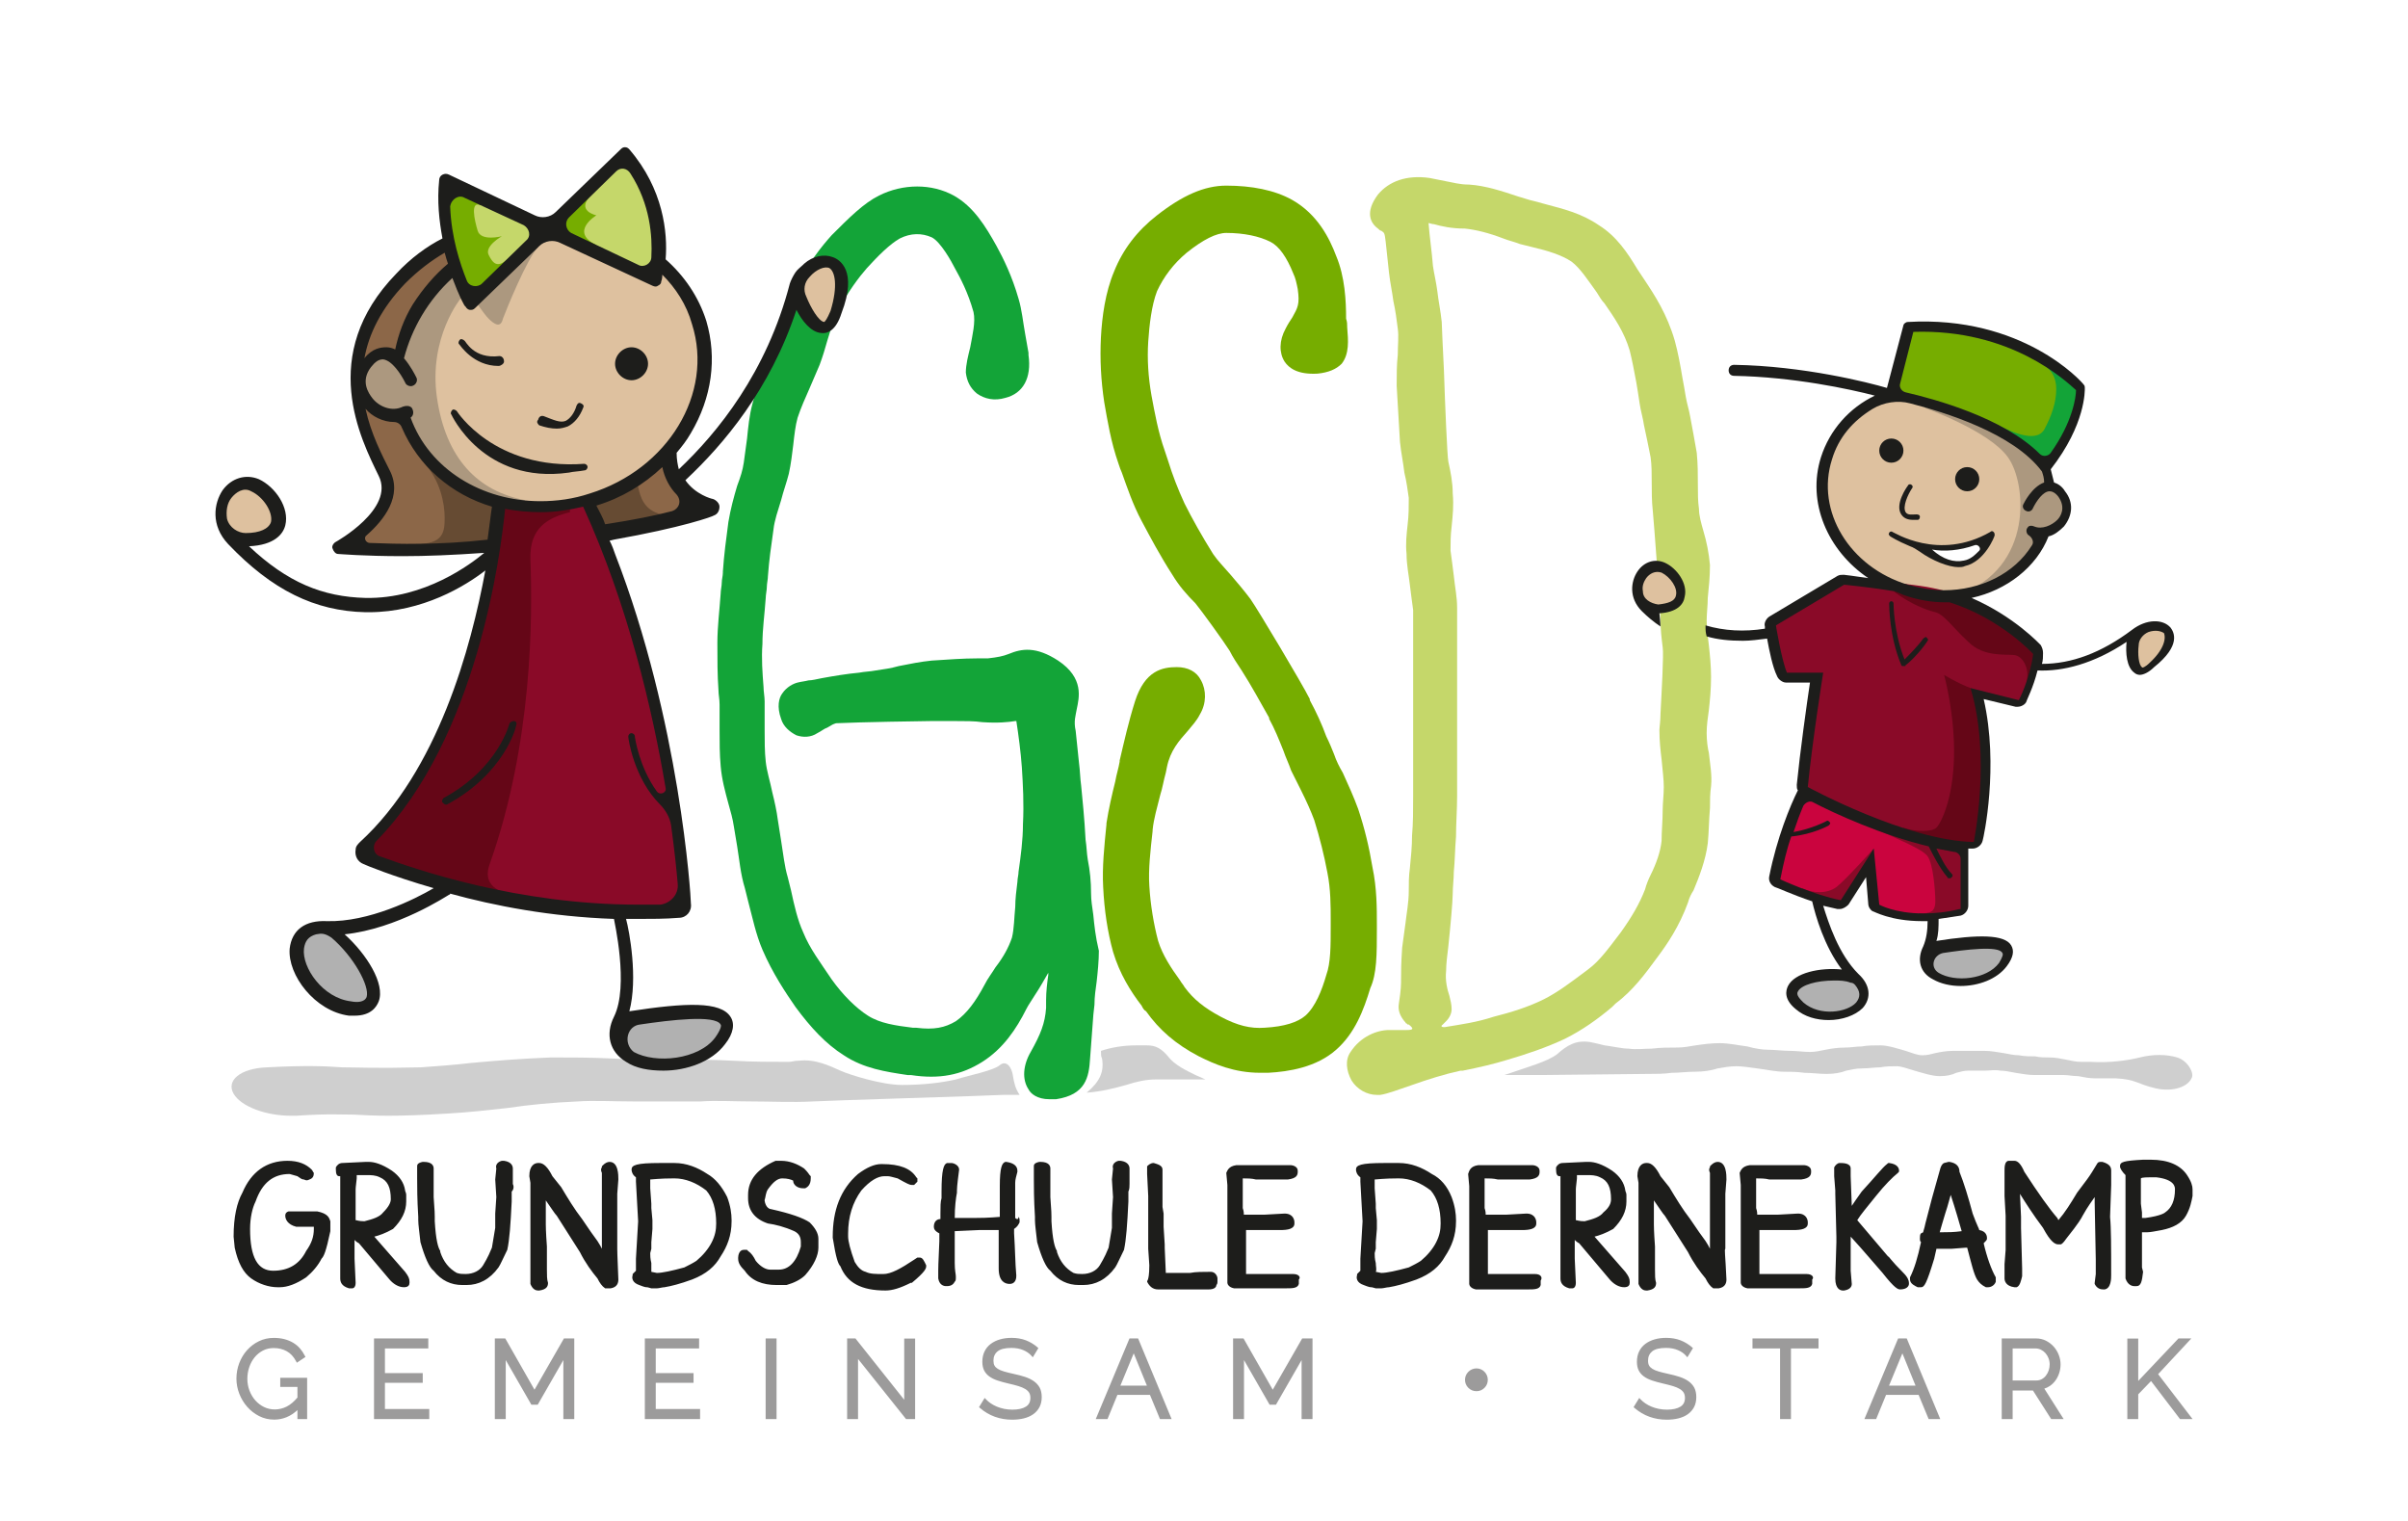
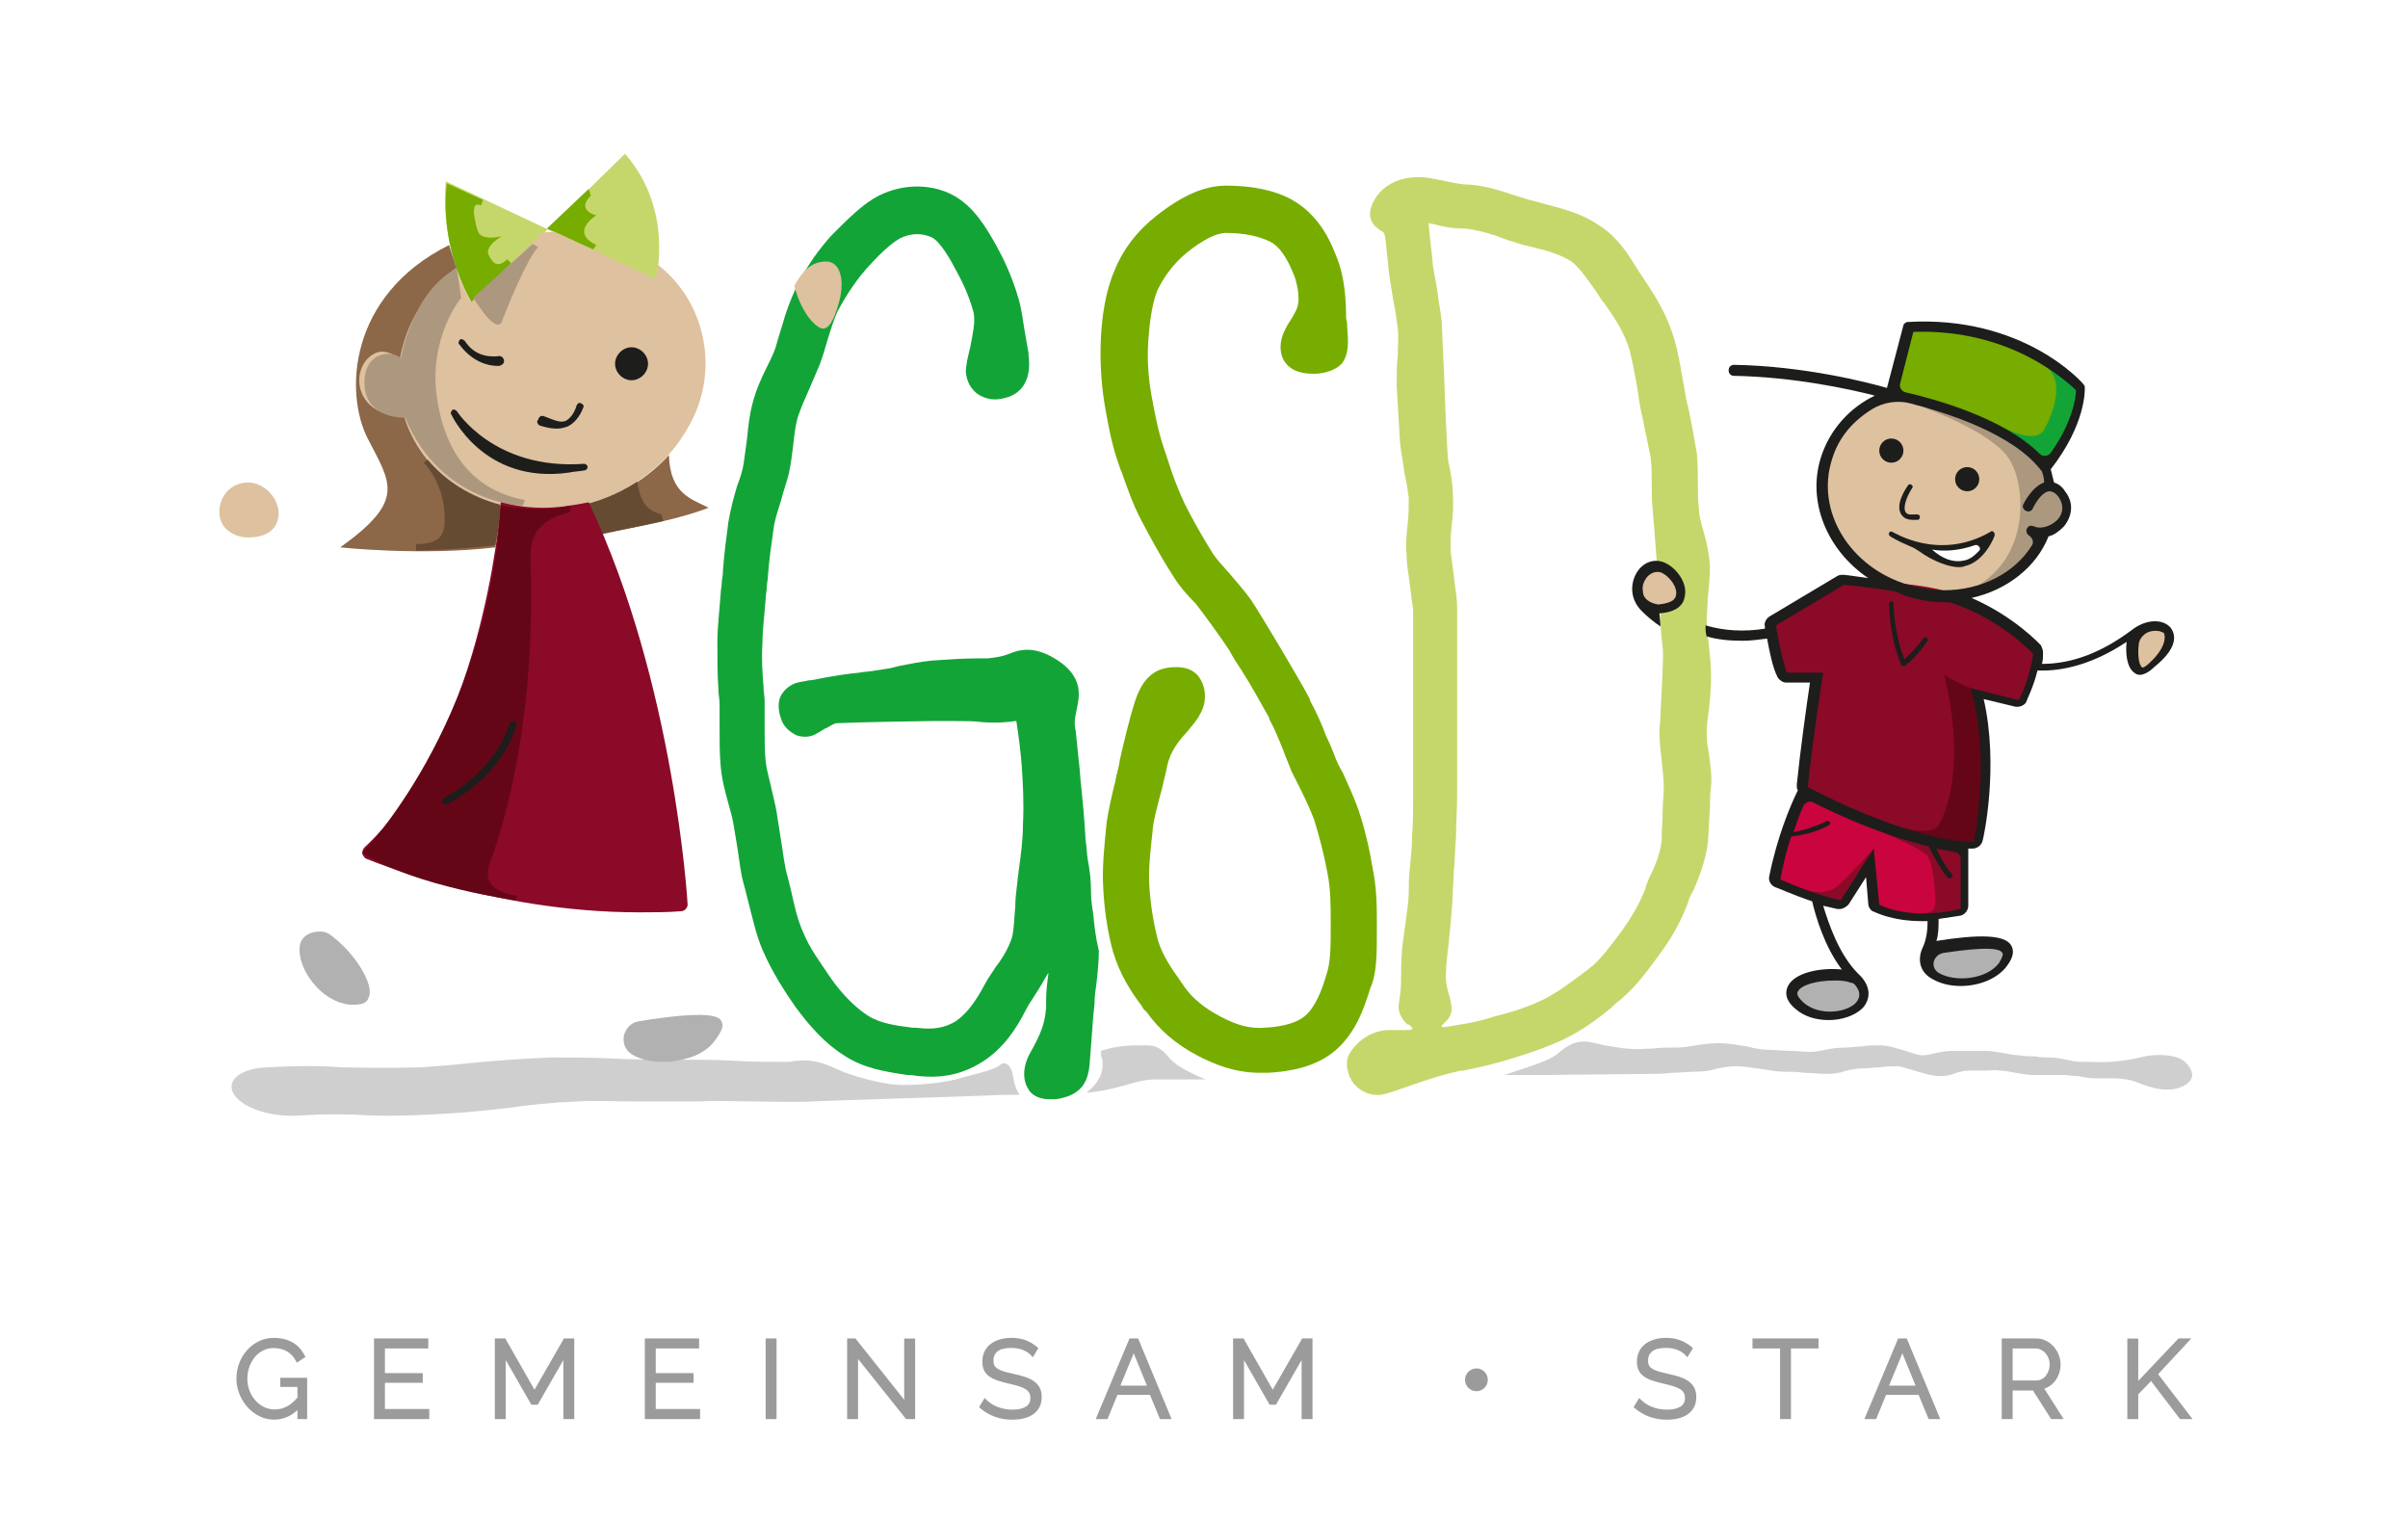
<svg xmlns="http://www.w3.org/2000/svg" version="1.1" id="Ebene_1" x="0px" y="0px" viewBox="0 0 190 120" style="enable-background:new 0 0 190 120;" xml:space="preserve">
  <style type="text/css">
	.st0{fill:#FFFFFF;}
	.st1{fill:#CFCFCF;}
	.st2{fill:#13A438;}
	.st3{fill:#76AD00;}
	.st4{fill:#C5D76A;}
	.st5{fill:#B1B1B1;}
	.st6{fill:#8C6748;}
	.st7{fill:#664B33;}
	.st8{fill:#DEC19F;}
	.st9{fill:#AC987F;}
	.st10{fill:#8A0A28;}
	.st11{fill:#650617;}
	.st12{fill:#CA043E;}
	.st13{fill:#1D1D1B;}
	.st14{fill:#9C9B9B;}
</style>
  <rect y="0" class="st0" width="190" height="120" />
  <path class="st1" d="M79.93,84.906c-0.087-0.694-0.52-1.301-1.041-0.867c-0.52,0.434-2.342,0.781-3.47,1.128  c-1.128,0.26-2.602,0.434-4.25,0.434c-1.561,0-4.077-0.781-4.857-1.128c-0.781-0.347-1.995-0.954-3.296-0.781c0,0,0,0-0.087,0l0,0  l0,0c-0.26,0-0.434,0.087-0.694,0.087c-1.388,0-2.862,0-4.337-0.087s-3.123-0.087-4.597-0.087c-1.648,0-3.296,0-4.944-0.087  s-3.296-0.087-4.857-0.087c-2.342,0.087-4.424,0.26-6.332,0.434c-1.475,0.173-2.776,0.26-3.99,0.347c-3.643,0.087-4.944,0-6.158,0  c-1.301-0.087-2.689-0.173-5.985,0c-2.082,0.087-3.209,1.041-2.602,2.082s2.602,1.735,4.51,1.735c0.173,0,0.26,0,0.434,0  c2.602-0.173,3.47-0.087,4.597-0.087c1.475,0.087,3.209,0.173,7.373-0.087c1.561-0.087,3.123-0.26,4.684-0.434  c1.735-0.26,3.556-0.434,5.551-0.52c1.301-0.087,2.776,0,4.337,0c1.735,0,3.556,0,5.378,0c1.214-0.087,2.602,0,3.99,0  c1.561,0,3.209,0.087,4.857,0c1.561-0.087,13.531-0.434,15.092-0.52c0.434,0,0.867,0,1.214,0  C80.103,85.86,80.017,85.426,79.93,84.906z" />
  <path class="st1" d="M94.328,84.819c-0.694-0.347-1.648-0.781-2.168-1.475c-0.52-0.607-0.954-0.867-1.648-0.867  c-0.26,0-0.52,0-0.867,0c-1.041,0-1.995,0.173-2.776,0.434c0,0.26,0,0.434,0.087,0.607c0.173,1.041-0.173,1.822-1.214,2.689  c1.214-0.087,2.168-0.347,3.123-0.607c0.781-0.26,1.561-0.434,2.342-0.434c0.867,0,1.735,0,2.689,0c0.434,0,0.781,0,1.214,0  C94.762,84.993,94.502,84.906,94.328,84.819z" />
  <path class="st1" d="M171.786,83.431c-0.867-0.26-1.908-0.26-2.949,0s-2.429,0.434-3.903,0.347l0,0c-0.26,0-0.52,0-0.781,0  c-0.347,0-0.694-0.087-1.128-0.173c-0.434-0.087-0.867-0.173-1.301-0.173c-0.347,0-0.781,0-1.128-0.087  c-0.434,0-0.867,0-1.301-0.087c-0.347,0-0.781-0.087-1.214-0.173c-0.52-0.087-1.041-0.173-1.475-0.173s-0.867,0-1.301,0  c-0.434,0-0.781,0-1.214,0c-0.52,0-0.954,0.087-1.388,0.173c-0.347,0.087-0.607,0.173-1.041,0.173l0,0  c-0.347,0-0.781-0.173-1.301-0.347c-0.607-0.173-1.388-0.434-1.995-0.434c-0.52,0-1.041,0-1.475,0.087  c-0.434,0-0.867,0.087-1.301,0.087c-0.607,0-1.128,0.087-1.561,0.173s-0.781,0.173-1.214,0.173c-0.52,0-1.041-0.087-1.561-0.087  c-0.607,0-1.214-0.087-1.735-0.087c-0.434,0-1.041-0.087-1.648-0.26c-0.694-0.087-1.475-0.26-2.168-0.26s-1.301,0.087-1.908,0.173  c-0.52,0.087-0.954,0.173-1.475,0.173c-0.694,0-1.301,0-1.995,0.087c-0.607,0-1.214,0.087-1.822,0c-0.52,0-1.214-0.173-1.908-0.26  c-0.347-0.087-0.694-0.173-1.128-0.26c-1.128-0.173-1.822,0.26-2.602,0.954c-0.781,0.607-2.429,1.041-4.163,1.648  c0.954,0,1.995,0,2.949,0c0.867,0,7.459-0.087,8.327-0.087c0.694,0,1.301,0,1.908-0.087c0.607,0,1.214-0.087,1.822-0.087  c0.694,0,1.301-0.087,1.822-0.26c0.52-0.087,0.954-0.173,1.475-0.173c0.434,0,1.041,0.087,1.648,0.173  c0.694,0.087,1.475,0.26,2.082,0.26c0.52,0,1.041,0,1.648,0.087c0.607,0,1.128,0.087,1.735,0.087s1.128-0.087,1.561-0.26  c0.434-0.087,0.781-0.173,1.214-0.173c0.52,0,1.041-0.087,1.475-0.087c0.434-0.087,0.867-0.087,1.301-0.087  c0.347,0,0.781,0.173,1.388,0.347c0.607,0.173,1.388,0.434,1.995,0.434c0.52,0,0.954-0.087,1.301-0.26  c0.347-0.087,0.607-0.173,0.954-0.173c0.434,0,0.867,0,1.301,0c0.434,0,0.781-0.087,1.214,0c0.347,0,0.781,0.087,1.214,0.173  c0.52,0.087,1.041,0.173,1.475,0.173s0.867,0,1.214,0s0.781,0,1.128,0s0.694,0.087,1.128,0.087c0.434,0.087,0.867,0.173,1.301,0.173  c0.347,0,0.781,0,1.128,0c0.173,0,0.26,0,0.434,0c0,0,0,0,0.087,0c1.648,0.087,1.648,0.434,3.123,0.781s2.602-0.173,2.862-0.781  C173.173,84.733,172.653,83.692,171.786,83.431z" />
  <path class="st2" d="M86.262,72.155c-0.087-0.607-0.173-1.128-0.173-1.648c0-0.954-0.087-1.822-0.26-2.689  c-0.087-0.52-0.087-1.041-0.173-1.561c-0.087-1.735-0.26-3.296-0.347-4.25c-0.087-0.607-0.087-1.214-0.173-1.822  c-0.087-0.867-0.173-1.735-0.26-2.515c-0.173-0.781,0-1.214,0.087-1.735c0.173-0.867,0.607-2.429-1.475-3.816  c-1.735-1.128-2.862-0.954-3.903-0.52c-0.434,0.173-0.867,0.26-1.648,0.347c-0.26,0-0.52,0-0.867,0l0,0  c-1.041,0-2.255,0.087-3.556,0.173c-0.867,0.087-1.735,0.26-2.602,0.434c-0.607,0.173-1.214,0.26-1.822,0.347  c-0.434,0.087-0.867,0.087-1.301,0.173c-0.954,0.087-1.995,0.26-2.949,0.434c-0.434,0.087-0.781,0.173-1.041,0.173  c-0.347,0.087-0.52,0.087-0.867,0.173s-0.867,0.347-1.214,0.867c-0.26,0.347-0.434,1.041-0.087,1.995  c0.173,0.607,0.694,1.041,1.214,1.301c0.52,0.173,1.128,0.173,1.648-0.173c0.347-0.173,0.52-0.347,0.781-0.434  c0.434-0.26,0.434-0.26,0.694-0.347c1.735-0.087,7.026-0.173,7.546-0.173c0.607,0,1.214,0,1.735,0c0.867,0,1.648,0,2.255,0.087  c1.214,0.087,2.082,0,2.602-0.087h0.087c0.173,1.128,0.347,2.429,0.434,3.643c0.087,1.388,0.173,2.862,0.087,4.51  c0,1.214-0.173,2.515-0.347,3.73c0,0.26-0.087,0.52-0.087,0.781c-0.087,0.694-0.173,1.388-0.173,1.995  c-0.087,0.867-0.087,1.735-0.26,2.429c-0.26,0.781-0.694,1.561-1.301,2.342c-0.26,0.434-0.607,0.867-0.867,1.388  c-0.694,1.301-1.388,2.255-2.255,2.862c-0.867,0.52-1.735,0.694-3.123,0.52h-0.26c-1.388-0.173-2.602-0.347-3.556-0.954  s-1.995-1.648-2.862-2.862c-0.867-1.301-1.735-2.429-2.255-3.73c-0.434-0.954-0.694-2.082-0.954-3.296  c-0.087-0.347-0.173-0.694-0.26-1.041c-0.26-0.867-0.347-1.822-0.52-2.862c-0.087-0.52-0.173-1.128-0.26-1.648  c-0.087-0.694-0.26-1.475-0.434-2.168c-0.173-0.867-0.434-1.648-0.52-2.429c-0.087-0.781-0.087-1.648-0.087-2.515  c0-0.694,0-1.475,0-2.255c0-0.347-0.087-0.781-0.087-1.128c-0.087-1.128-0.173-2.255-0.087-3.383c0-1.214,0.173-2.342,0.26-3.643  c0-0.26,0.087-0.607,0.087-0.867s0.087-0.607,0.087-0.867c0.087-1.214,0.26-2.429,0.434-3.643c0.087-0.781,0.347-1.475,0.607-2.342  c0.173-0.694,0.434-1.388,0.607-2.082c0.173-0.781,0.26-1.561,0.347-2.255c0.087-0.781,0.173-1.561,0.347-2.168  c0.26-0.781,0.607-1.561,0.954-2.342c0.26-0.607,0.52-1.214,0.781-1.822c0.26-0.694,0.434-1.301,0.607-1.908  c0.26-0.867,0.52-1.648,0.781-2.255c0.867-1.648,1.735-2.776,2.342-3.47c0.867-0.954,1.822-1.908,2.602-2.342  c0.867-0.434,1.735-0.434,2.515-0.087c0.694,0.347,1.561,1.908,1.822,2.429c0.434,0.781,1.041,1.908,1.475,3.47  c0.173,0.781-0.087,1.822-0.26,2.776c-0.173,0.694-0.347,1.388-0.347,1.995c0.087,0.694,0.347,1.214,0.867,1.648  c0.607,0.434,1.388,0.607,2.255,0.347c1.388-0.347,2.082-1.561,1.822-3.383c0-0.087,0-0.173,0-0.173  c-0.087-0.52-0.173-0.954-0.26-1.475l0,0c-0.173-0.954-0.26-1.908-0.52-2.776c-0.52-1.822-1.214-3.209-1.735-4.163  c-0.867-1.561-1.822-3.123-3.383-3.99c-1.735-0.954-3.99-0.954-5.898,0c-1.214,0.607-2.342,1.735-3.73,3.123  c-0.781,0.867-1.908,2.255-2.862,4.25c-0.434,0.954-0.781,1.908-1.041,2.862c-0.173,0.52-0.347,1.128-0.52,1.735  c-0.173,0.52-0.434,1.041-0.694,1.561c-0.434,0.867-0.867,1.822-1.128,2.862c-0.26,0.954-0.347,1.908-0.434,2.776  c-0.087,0.694-0.173,1.301-0.26,1.908c-0.087,0.607-0.26,1.128-0.52,1.822c-0.26,0.867-0.52,1.821-0.694,2.862  c-0.173,1.301-0.347,2.602-0.434,3.903v0.087c0,0.26-0.087,0.52-0.087,0.781s-0.087,0.607-0.087,0.867  c-0.087,1.301-0.26,2.602-0.26,3.903s0,2.515,0.087,3.73c0,0.347,0.087,0.694,0.087,1.128c0,0.607,0,1.301,0,1.995  c0,0.954,0,1.908,0.087,2.862c0.087,1.041,0.347,1.995,0.607,2.949c0.173,0.607,0.347,1.214,0.434,1.822  c0.087,0.52,0.173,1.041,0.26,1.561c0.173,1.041,0.26,2.168,0.607,3.296c0.087,0.347,0.173,0.694,0.26,1.041l0,0  c0.347,1.301,0.607,2.602,1.128,3.816c0.781,1.822,1.822,3.383,2.602,4.51c1.214,1.648,2.429,2.949,3.816,3.816  c1.561,1.041,3.296,1.301,5.031,1.561h0.26c2.255,0.347,3.99,0,5.638-1.041s2.689-2.602,3.47-4.163  c0.173-0.347,0.434-0.694,0.694-1.128c0.347-0.52,0.694-1.128,1.041-1.735c0,0.087,0,0.173,0,0.173  c-0.087,0.607-0.173,1.301-0.173,1.995v0.607c-0.087,1.214-0.434,2.082-1.214,3.47c-0.607,1.041-0.694,2.168-0.173,2.949  c0.173,0.347,0.694,0.781,1.648,0.781c0.173,0,0.347,0,0.52,0c2.342-0.347,2.602-1.735,2.689-3.209  c0.087-1.214,0.173-2.342,0.26-3.47l0.087-0.781c0-0.607,0.087-1.214,0.173-1.822c0.087-0.781,0.173-1.648,0.173-2.429  C86.435,73.89,86.349,73.023,86.262,72.155z" />
  <path class="st3" d="M108.64,73.283v-0.347c0-1.301,0-2.862-0.347-4.51c-0.26-1.561-0.607-3.036-1.128-4.597  c-0.347-0.954-0.781-1.908-1.214-2.862c-0.26-0.434-0.52-0.954-0.694-1.475c-0.173-0.434-0.347-0.867-0.607-1.388  c-0.347-0.954-0.781-1.908-1.301-2.862v-0.087c-0.607-1.214-4.077-7.026-4.684-7.893c-0.52-0.694-1.041-1.301-1.561-1.908  c-0.52-0.607-1.041-1.128-1.388-1.648c-0.867-1.388-1.648-2.776-2.255-3.99c-0.52-1.128-0.954-2.255-1.301-3.383l0,0  c-0.087-0.26-0.173-0.52-0.26-0.781c-0.52-1.475-0.781-2.949-1.041-4.337c-0.26-1.475-0.347-2.862-0.26-4.25  c0.087-1.301,0.26-2.862,0.694-3.99c0.52-1.128,1.301-2.168,2.342-3.036c1.301-1.041,2.342-1.561,3.123-1.561  c1.388,0,2.602,0.26,3.47,0.694c0.694,0.347,1.301,1.214,1.821,2.515c0.173,0.347,0.26,0.781,0.347,1.214  c0.173,1.214,0,1.475-0.434,2.255c-0.173,0.26-0.347,0.52-0.52,0.867c-0.52,0.954-0.52,1.908-0.087,2.602  c0.347,0.52,1.041,1.041,2.602,0.954c0.867-0.087,1.475-0.347,1.908-0.781c0.607-0.781,0.52-1.822,0.434-2.862  c0-0.26,0-0.434-0.087-0.694c0-1.388-0.087-3.296-0.781-4.944c-0.52-1.388-1.475-3.296-3.47-4.424  c-1.388-0.781-3.209-1.128-5.204-1.128c-1.735,0-3.47,0.781-5.465,2.342c-1.561,1.214-2.689,2.689-3.383,4.424  c-0.694,1.648-0.954,3.556-1.041,5.204c-0.087,1.735,0,3.383,0.26,5.118c0.26,1.475,0.52,3.123,1.128,4.857  c0.087,0.26,0.173,0.52,0.26,0.694l0,0c0.434,1.214,0.867,2.515,1.561,3.816c0.694,1.301,1.475,2.776,2.429,4.25  c0.52,0.867,1.128,1.561,1.822,2.255c0.434,0.52,2.255,3.036,2.689,3.73c0.26,0.52,0.607,1.041,0.954,1.561  c0.781,1.214,1.475,2.515,2.168,3.73v0.087c0.434,0.781,0.781,1.648,1.128,2.515c0.173,0.52,0.434,1.041,0.607,1.561  c0.26,0.52,0.52,1.041,0.781,1.561l0,0c0.434,0.867,0.781,1.648,1.041,2.342c0.434,1.388,0.781,2.776,1.041,4.163  c0.26,1.301,0.26,2.602,0.26,3.816v0.347c0,1.648,0,2.949-0.347,3.903c-0.347,1.214-0.867,2.515-1.648,3.209  c-0.607,0.52-1.648,0.867-3.209,0.954c-1.128,0.087-2.168-0.173-3.47-0.867s-2.168-1.388-2.862-2.342  c-0.087-0.173-0.26-0.347-0.347-0.52c-0.694-0.954-1.388-1.995-1.735-3.123c-0.347-1.301-0.607-2.862-0.694-4.337  c-0.087-1.301,0.087-2.776,0.26-4.337v-0.087c0.087-0.867,0.347-1.735,0.607-2.776c0.173-0.52,0.26-1.128,0.434-1.735l0.087-0.434  c0.26-1.301,0.954-2.082,1.648-2.862c0.347-0.434,0.694-0.781,0.954-1.301c0.52-0.867,0.52-1.908,0.087-2.689  c-0.347-0.694-1.041-1.041-1.908-1.041c-1.128,0-2.515,0.26-3.296,2.689c-0.52,1.648-0.867,3.209-1.214,4.684v0.087  c-0.087,0.52-0.26,1.041-0.347,1.561c-0.26,1.041-0.52,2.168-0.694,3.296v0.087c-0.173,1.735-0.347,3.383-0.26,4.944  c0.087,1.821,0.347,3.556,0.781,5.118c0.52,1.735,1.388,3.123,2.255,4.25c0.087,0.173,0.173,0.347,0.347,0.434  c1.041,1.475,2.342,2.602,4.163,3.556c1.214,0.607,2.776,1.301,4.857,1.301c0.173,0,0.347,0,0.607,0  c1.648-0.087,3.816-0.434,5.378-1.822c1.475-1.301,2.168-3.123,2.689-4.857C108.64,76.839,108.64,75.278,108.64,73.283z" />
  <path class="st4" d="M134.662,57.844c0-0.607,0.087-1.214,0.173-1.822c0.087-0.781,0.173-1.648,0.173-2.602  c0-0.867-0.087-1.735-0.173-2.515c-0.087-0.694-0.173-1.301-0.173-1.908c0-0.607,0.087-1.214,0.087-1.821  c0.087-0.867,0.173-1.648,0.173-2.602c-0.087-0.954-0.26-1.821-0.52-2.689c-0.173-0.607-0.347-1.214-0.347-1.735  c-0.087-0.607-0.087-1.214-0.087-1.908c0-0.781,0-1.648-0.087-2.515c-0.173-1.041-0.347-1.908-0.52-2.862  c-0.087-0.52-0.26-1.041-0.347-1.561s-0.173-1.041-0.26-1.475c-0.173-1.041-0.347-1.995-0.607-2.949  c-0.607-2.082-1.561-3.556-2.429-4.857c-0.173-0.26-0.347-0.52-0.52-0.781c-0.781-1.301-1.648-2.602-3.036-3.47  c-1.388-0.954-2.862-1.301-4.163-1.648c-0.347-0.087-0.607-0.173-0.954-0.26c-0.434-0.087-0.867-0.26-1.214-0.347  c-1.301-0.434-2.602-0.867-3.903-0.954c-0.781,0-1.301-0.173-1.821-0.26c-0.434-0.087-0.867-0.173-1.301-0.26l0,0  c-1.821-0.26-3.209,0.26-4.077,1.301c-1.041,1.388-0.607,2.255,0,2.689c0.087,0.087,0.173,0.173,0.26,0.173  c0.26,0.173,0.26,0.173,0.347,0.867c0.087,0.781,0.173,1.648,0.26,2.429c0.087,0.781,0.26,1.561,0.347,2.255  c0.173,0.781,0.26,1.475,0.347,2.168c0.087,0.607,0,1.301,0,2.082c-0.087,0.781-0.087,1.561-0.087,2.429  c0.087,1.475,0.173,2.862,0.26,4.424c0.087,0.867,0.26,1.648,0.347,2.429c0.173,0.694,0.26,1.388,0.347,1.995  c0,0.694,0,1.388-0.087,2.082c-0.087,0.781-0.173,1.561-0.087,2.342c0,0.867,0.173,1.648,0.26,2.429  c0.087,0.694,0.173,1.388,0.26,1.995c0,0.954,0,1.995,0,2.949l0,0c0,0.52,0,1.041,0,1.561c0,1.128,0,2.168,0,3.209l0,0  c0,0.434,0,0.781,0,1.214c0,0.607,0,1.128,0,1.735l0,0c0,0.954,0,1.822,0,2.689c0,0.434,0,0.781,0,1.214v0.087  c0,1.128,0,2.168-0.087,3.123c0,0.867-0.087,1.735-0.173,2.602c-0.087,0.607-0.087,1.214-0.087,1.822  c0,0.867-0.173,1.735-0.26,2.515c-0.087,0.694-0.173,1.301-0.26,1.908c-0.087,1.301-0.087,1.908-0.087,2.429  c0,0.52,0,0.867-0.173,1.995c-0.087,0.52,0.087,0.954,0.434,1.388l0.087,0.087c0,0,0,0.087,0.087,0.087l0.087,0.087c0,0,0,0,0.087,0  c0.434,0.347,0.347,0.434-0.173,0.434c-0.347,0-0.694,0-1.214,0c0,0-0.087,0-0.173,0c-0.954,0-2.255,0.52-3.036,1.735  c-0.434,0.607-0.347,1.475,0.087,2.255c0.434,0.694,1.214,1.128,1.995,1.128c0.087,0,0.173,0,0.26,0  c0.607-0.087,1.475-0.434,2.515-0.781c1.214-0.434,2.602-0.867,3.816-1.128h0.173c1.301-0.26,2.429-0.52,3.556-0.867  c1.475-0.434,3.036-0.954,4.51-1.648c1.388-0.694,2.602-1.561,3.73-2.515l0.26-0.26c1.388-1.041,2.342-2.342,3.296-3.643  c0.781-1.041,1.735-2.429,2.429-4.337c0.087-0.347,0.26-0.694,0.434-0.954c0.434-1.041,0.954-2.342,1.128-3.73  c0.087-0.867,0.087-1.822,0.173-2.776c0-0.607,0-1.128,0.087-1.735c0.087-0.867-0.087-1.735-0.173-2.602  C134.748,59.058,134.662,58.451,134.662,57.844z M131.279,62.094c0,0.607-0.087,1.301-0.087,1.822c0,0.867-0.087,1.648-0.087,2.429  c-0.087,0.867-0.434,1.822-0.867,2.689c-0.173,0.347-0.347,0.781-0.434,1.128c-0.434,1.128-1.041,2.168-1.908,3.383  c-0.867,1.128-1.648,2.255-2.602,2.949l-0.347,0.26c-1.041,0.781-2.082,1.561-3.123,2.082c-1.214,0.607-2.602,1.041-3.99,1.388  c-1.301,0.434-2.602,0.607-3.643,0.781c-0.347,0.087-0.607,0-0.347-0.173l0,0c0.087-0.087,0.173-0.173,0.26-0.26  c0.26-0.26,0.434-0.607,0.434-0.954s-0.087-0.694-0.173-1.041c-0.173-0.52-0.347-1.214-0.26-1.995c0-0.52,0.087-1.214,0.173-1.908  c0.173-1.648,0.347-3.556,0.347-4.163c0-0.52,0.087-1.214,0.087-1.735c0.087-0.867,0.087-1.735,0.173-2.776  c0-1.041,0.087-2.082,0.087-3.209v-0.087c0-0.347,0-0.781,0-1.214c0-0.954,0-1.822,0-2.776c0-0.52,0-1.128,0-1.735  c0-0.347,0-0.694,0-1.041v-0.173c0-1.041,0-2.168,0-3.296c0-0.52,0-1.041,0-1.475c0-0.954,0-1.995,0-3.036  c0-0.867-0.173-1.648-0.26-2.515c-0.087-0.694-0.173-1.388-0.26-1.995c0-0.607,0-1.214,0.087-1.908  c0.087-0.867,0.173-1.648,0.087-2.602c0-0.867-0.173-1.735-0.347-2.515c-0.087-0.434-0.26-4.51-0.347-7.199  c-0.087-1.908-0.173-3.47-0.173-3.816c-0.087-0.867-0.26-1.648-0.347-2.429c-0.087-0.694-0.26-1.388-0.347-1.995  c-0.087-1.128-0.26-2.255-0.347-3.383c0.087,0,0.26,0.087,0.434,0.087c0.607,0.173,1.388,0.347,2.429,0.347  c0.867,0.087,1.908,0.347,3.036,0.781c0.434,0.173,0.867,0.26,1.301,0.434c0.347,0.087,0.694,0.173,1.041,0.26  c1.128,0.26,2.255,0.607,3.036,1.128c0.694,0.52,1.301,1.475,1.995,2.429c0.173,0.26,0.347,0.607,0.607,0.867  c0.781,1.128,1.561,2.255,1.995,3.73c0.173,0.694,0.347,1.561,0.52,2.515c0.087,0.52,0.173,1.041,0.26,1.648  c0.087,0.607,0.26,1.128,0.347,1.735c0.173,0.781,0.347,1.648,0.52,2.515c0.087,0.607,0.087,1.301,0.087,1.995s0,1.475,0.087,2.255  c0.087,0.867,0.607,7.806,0.607,8.587s0.087,1.475,0.173,2.168c0.087,0.52-0.087,3.556-0.173,5.204c0,0.607-0.087,1.128-0.087,1.301  c0,0.867,0.087,1.648,0.173,2.342C131.192,60.88,131.279,61.487,131.279,62.094z" />
  <path class="st5" d="M26.239,73.89c-0.52-0.434-0.867-0.434-1.475-0.347c-0.694,0.173-1.128,0.607-1.128,1.301  c-0.087,1.561,1.561,4.163,3.99,4.424c0.173,0,0.26,0,0.347,0c0.781,0,1.041-0.26,1.128-0.607  C29.535,77.707,28.06,75.278,26.239,73.89z" />
  <path class="st5" d="M50.439,80.569c-0.607,0.087-1.041,0.52-1.214,1.128c-0.087,0.607,0.087,1.128,0.607,1.475l0,0  c0.694,0.434,1.561,0.607,2.515,0.607c0.347,0,0.694,0,0.954-0.087c1.388-0.173,2.602-0.781,3.209-1.735  c0.434-0.607,0.607-1.041,0.434-1.301C56.858,80.135,55.817,79.702,50.439,80.569z" />
  <path class="st5" d="M146.111,77.273c-0.434-0.087-0.867-0.173-1.388-0.173c-1.301,0-2.689,0.347-3.123,1.041  c-0.087,0.26-0.173,0.607,0.52,1.214c0.607,0.52,1.388,0.781,2.168,0.781c0.954,0,1.908-0.347,2.342-0.867  c0.26-0.26,0.607-0.867-0.087-1.648C146.458,77.447,146.285,77.273,146.111,77.273z" />
  <path class="st5" d="M158.255,75.105c-0.26-0.347-0.954-0.694-5.031-0.087c-0.434,0.087-0.867,0.434-0.954,0.867  c-0.087,0.434,0.087,0.867,0.52,1.128l0,0c0.52,0.347,1.214,0.52,1.908,0.52c1.301,0,2.602-0.52,3.209-1.388  C158.255,75.625,158.341,75.278,158.255,75.105z" />
  <path class="st4" d="M35.173,14.301c-0.52,5.291,2.082,9.628,2.082,9.628l12.057-11.796c3.903,4.424,2.429,9.975,2.429,9.975  L35.173,14.301z" />
  <path class="st3" d="M46.622,15.429c-1.214,1.214,0.434,1.561,0.434,1.561s-2.168,1.301,0,2.342l-0.26,0.347l-3.643-1.648  l3.296-3.123L46.622,15.429z" />
  <path class="st3" d="M37.949,16.209c-0.867-0.434-0.52,1.128-0.26,1.995c0.26,0.867,1.908,0.434,1.908,0.434  s-1.388,0.781-1.041,1.475s0.694,1.041,1.475,0.347l0.347,0.347l-3.123,3.123c0,0-2.602-4.077-1.995-9.454l2.862,1.301  L37.949,16.209z" />
  <path class="st6" d="M52.781,35.899c-1.561,1.735-3.643,3.036-5.985,3.816c-0.087,0-0.26,0.087-0.347,0.087l1.041,2.255  c0,0,5.291-0.781,8.414-1.995C54.602,39.368,52.868,39.021,52.781,35.899z" />
  <path class="st7" d="M50.352,38.414c0.173,0.781,0.434,1.821,1.822,2.168l0.173,0.52c0,0-2.429,0.52-4.857,1.041l-1.128-2.515  c0,0,1.995-0.434,3.903-1.735L50.352,38.414z" />
  <path class="st6" d="M31.964,32.95c0-0.087,0-0.173-0.087-0.26c-0.867,0.26-2.949-0.173-3.383-1.995  c-0.347-1.648,0.781-2.862,1.735-2.862c0.607,0,1.041,0.26,1.388,0.607c0.173-1.301,0.694-2.689,1.475-3.903  c0.781-1.301,1.822-2.429,2.949-3.296l-0.607-1.908c-7.98,3.99-8.24,11.71-6.419,15.266c1.822,3.556,3.036,4.857-2.168,8.587  c0,0,6.419,0.694,12.23,0c0,0,0.26-1.388,0.434-3.209C35.867,38.935,33.005,36.419,31.964,32.95z" />
  <path class="st7" d="M33.438,36.506c1.301,1.388,1.648,3.209,1.648,4.337c0,1.128-0.087,2.082-2.255,2.082v0.52  c0,0,3.643-0.087,6.245-0.434c0,0,0.347-1.561,0.434-3.383c0,0-3.123-0.607-5.638-3.47L33.438,36.506z" />
  <path class="st8" d="M19.56,42.404c-0.954,0-2.255-0.607-2.255-1.995s1.041-2.342,2.255-2.342s2.429,1.128,2.429,2.515  C21.902,41.971,20.774,42.404,19.56,42.404z" />
  <path class="st8" d="M55.21,25.664c-0.607-1.908-1.735-3.556-3.296-4.771c-0.087,0.694-0.173,1.128-0.173,1.128l-7.98-3.73  c-0.347,0-0.607,0-0.954,0.087l-5.638,5.465c0,0-0.607-1.041-1.214-2.689c-1.214,0.954-2.168,2.082-2.949,3.296  s-1.214,2.602-1.475,3.903c-0.347-0.347-0.867-0.607-1.388-0.607c-0.954,0-2.082,1.214-1.735,2.862  c0.434,1.822,2.515,2.255,3.383,1.995c0,0.087,0,0.173,0.087,0.26c1.388,4.424,5.725,7.373,10.842,7.373  c1.388,0,2.689-0.173,4.077-0.607c3.123-0.954,5.725-2.949,7.286-5.551C55.73,31.475,56.077,28.439,55.21,25.664z" />
  <path class="st9" d="M36.387,23.495c0,0-2.602,3.123-1.908,7.893s3.209,7.373,6.939,8.067l-0.173,0.434c0,0-6.419-0.087-9.281-6.939  c0,0-3.209,0.173-3.209-2.776c0-2.429,2.168-2.602,2.862-1.908c0,0,0.867-5.204,4.424-7.113L36.387,23.495z" />
  <path class="st9" d="M42.459,19.505c-0.867,0.867-2.515,4.944-2.776,5.638c-0.173,0.781-0.694,0.434-1.128,0  s-1.214-1.648-1.214-1.648s3.73-3.383,4.684-4.25L42.459,19.505z" />
  <path class="st10" d="M42.806,40.062c-1.128,0-2.255-0.173-3.296-0.434c-0.087,1.648-1.648,18.735-10.756,27.236  c-0.087,0.087-0.173,0.26-0.173,0.434c0,0.173,0.173,0.347,0.26,0.434c0.087,0,9.801,4.25,21.598,4.25l0,0  c1.128,0,2.168,0,3.296-0.087c0.26,0,0.52-0.26,0.52-0.52c0-0.173-1.041-17.521-7.806-31.746  C45.148,39.889,44.02,40.062,42.806,40.062z" />
  <path class="st11" d="M44.974,40.409c-1.735,0.434-3.209,1.214-3.123,3.73c0.173,4.597,0.173,14.485-3.209,24.026  c-0.694,1.908,1.128,2.342,2.168,2.515l-0.087,0.347c0,0-7.893-1.041-12.143-3.73c0,0,9.888-10.062,10.929-27.409  c0,0,3.296,0.607,5.465,0L44.974,40.409z" />
  <path class="st8" d="M161.724,38.414c-0.087-0.52-0.173-0.954-0.347-1.475l0,0c-3.123-4.163-12.143-5.811-12.143-5.811l0,0  c-2.429,0.781-4.337,2.602-5.118,5.031c-0.607,2.082-0.347,4.337,0.867,6.245c1.214,1.995,3.123,3.47,5.378,4.163  c0.954,0.347,1.995,0.434,3.036,0.434c3.643,0,6.766-1.995,7.893-5.031c1.214-0.26,2.342-1.648,1.301-3.036  C162.331,38.588,162.071,38.414,161.724,38.414z" />
  <path class="st9" d="M151.836,32.169c0,0,5.118,1.822,6.592,3.903c1.475,1.995,2.082,8.761-3.903,10.842c0,0,4.771-0.26,6.852-4.857  c0,0,1.735-0.347,1.648-1.995s-1.214-1.821-1.214-1.821l-0.26-1.648c0,0-3.47-3.296-9.628-4.857v0.434h-0.087V32.169z" />
  <path class="st12" d="M142.468,62.441C142.381,62.441,142.381,62.354,142.468,62.441c-0.607,1.128-1.735,3.643-2.342,6.852  c0,0.173,0.087,0.347,0.26,0.434c0.087,0.087,2.689,1.214,4.857,1.735h0.087c0.173,0,0.26-0.087,0.347-0.173l1.995-3.123l0.26,3.209  c0,0.087,0.087,0.26,0.173,0.347c0.087,0,1.301,0.781,3.643,0.781l0,0c0.954,0,1.908-0.087,2.949-0.347  c0.173,0,0.347-0.173,0.347-0.434v-4.944C149.667,66.344,142.728,62.614,142.468,62.441z" />
  <path class="st10" d="M147.846,66.951c0,0-2.255,2.515-2.949,3.036c-0.694,0.52-1.822,0.52-2.689,0.087l-0.087,0.26  c0,0,1.475,0.694,3.296,1.041l2.255-3.816L147.846,66.951z" />
  <path class="st10" d="M148.019,65.39c1.561,0.781,3.643,1.561,4.077,2.168c0.434,0.607,0.607,2.689,0.607,3.556  s-0.434,0.954-1.301,0.954v0.347c0,0,1.822,0.173,3.47-0.434v-5.118c0,0-3.296-0.347-6.679-1.735L148.019,65.39z" />
  <path class="st10" d="M155.739,66.778c-5.378-0.087-12.924-4.25-13.271-4.424c-0.173-0.087-0.26-0.26-0.173-0.434  c0.26-2.949,0.954-7.199,1.128-8.587h-2.429c-0.173,0-0.347-0.087-0.347-0.26c-0.434-1.128-0.867-3.73-0.867-3.816  c0-0.173,0.087-0.347,0.173-0.434l5.378-3.209c0.087,0,0.173-0.087,0.173-0.087s0,0,0.087,0c0,0,3.296,0.347,5.898,0.694  c5.638,0.781,9.108,4.51,9.194,4.684c0.087,0.087,0.087,0.173,0.087,0.26c-0.173,2.168-1.041,3.903-1.041,3.99  c-0.087,0.173-0.173,0.26-0.347,0.26h-0.087l-3.123-0.781c1.388,5.291,0.087,11.363,0,11.623  C156.086,66.691,155.913,66.778,155.739,66.778L155.739,66.778z" />
  <path class="st11" d="M155.479,54.287c-1.128-0.434-2.082-1.041-2.082-1.041s0.867,3.123,0.781,6.505  c-0.087,3.383-1.041,5.204-1.388,5.551s-1.648,0.347-2.602,0l-0.087,0.26c0,0,2.689,1.301,5.638,1.214c0,0,1.735-4.944,0.347-11.97  L155.479,54.287z" />
-   <path class="st11" d="M149.407,46.654c1.388,1.041,2.602,1.475,3.296,1.648s1.301,1.128,2.602,2.342  c1.214,1.214,2.949,0.954,3.643,1.041s1.214,1.128,0.954,2.082l0.347,0.087c0,0,0.347-0.954,0.52-2.342c0,0-2.515-2.949-6.245-4.424  L149.407,46.654z" />
-   <path class="st3" d="M161.377,36.94c2.862-3.556,2.776-6.332,2.776-6.332s-4.597-5.291-13.531-4.857l-1.388,5.291  C149.234,31.128,158.341,32.776,161.377,36.94z" />
+   <path class="st3" d="M161.377,36.94c2.862-3.556,2.776-6.332,2.776-6.332s-4.597-5.291-13.531-4.857l-1.388,5.291  C149.234,31.128,158.341,32.776,161.377,36.94" />
  <path class="st2" d="M157.127,33.297c1.388,0.694,3.47,1.735,4.163,0.607c0.607-1.128,0.954-2.168,0.954-3.209  s-0.52-1.735-1.301-2.082l0.173-0.26c0,0,1.735,0.954,2.862,2.168c0,0,0,3.643-2.602,6.072c0,0-2.082-1.995-4.424-3.036  L157.127,33.297z" />
  <path class="st8" d="M62.669,22.541c0.694-1.214,1.388-1.908,2.515-1.908s1.475,1.475,1.041,3.123  c-0.434,1.648-0.867,2.168-1.301,2.168S63.276,24.883,62.669,22.541z" />
  <path class="st8" d="M168.403,50.037c-0.26,0.694-0.434,4.337,1.388,2.602C172.566,49.95,170.398,48.563,168.403,50.037  L168.403,50.037z" />
  <path class="st0" d="M151.923,43.272c3.643,3.383,5.291-1.041,5.291-1.041c-1.995,1.128-3.903,1.214-5.291,0.954V43.272z" />
  <path class="st13" d="M49.832,30.001c0.694,0,1.301-0.607,1.301-1.301s-0.607-1.301-1.301-1.301s-1.301,0.607-1.301,1.301  S49.138,30.001,49.832,30.001z" />
  <path class="st13" d="M40.551,56.89c-0.173,0-0.26,0.087-0.347,0.173c0,0-0.867,3.556-5.204,5.898  c-0.087,0.087-0.173,0.26-0.087,0.347c0.087,0.087,0.173,0.173,0.26,0.173h0.087c4.51-2.429,5.465-6.072,5.465-6.245  C40.811,57.063,40.724,56.89,40.551,56.89z" />
-   <path class="st13" d="M65.705,20.286c-0.694-0.26-1.561-0.087-2.255,0.52c0,0,0,0-0.087,0.087c-0.173,0.173-0.434,0.347-0.607,0.607  s-0.347,0.607-0.434,0.867c-1.821,7.026-5.725,11.796-8.761,14.659c-0.087-0.347-0.173-0.781-0.173-1.301  c0.434-0.52,0.781-0.954,1.128-1.561c1.648-2.776,2.082-5.898,1.214-8.847c-0.607-1.908-1.735-3.556-3.209-4.857  c0.173-2.082-0.173-5.551-2.862-8.674c-0.087-0.087-0.173-0.173-0.347-0.173c-0.173,0-0.26,0.087-0.347,0.173l-5.118,4.944  c-0.434,0.434-1.128,0.52-1.648,0.26l-6.766-3.209c-0.173-0.087-0.347-0.087-0.52,0s-0.26,0.26-0.26,0.434  c-0.173,1.648,0,3.209,0.26,4.597c-1.214,0.607-2.515,1.561-3.643,2.776c-6.245,6.419-2.776,13.097-1.388,15.96  c1.301,2.602-3.383,5.204-3.383,5.204c-0.173,0.087-0.347,0.347-0.26,0.52c0.087,0.26,0.26,0.434,0.434,0.434  c0.087,0,1.995,0.173,5.118,0.173c1.822,0,3.99-0.087,6.419-0.26c-1.041,0.867-4.684,3.643-9.368,3.556  c-3.383-0.087-6.158-1.214-9.194-4.077c1.995-0.087,2.689-0.954,2.862-1.648c0.347-1.388-0.781-3.036-2.082-3.643  c-1.041-0.434-2.168-0.087-2.862,0.867c-0.694,1.041-0.954,2.776,0.434,4.25l0,0c3.47,3.643,6.852,5.291,10.842,5.378  c0.087,0,0.173,0,0.26,0c4.25,0,7.633-2.082,9.194-3.296c-1.128,6.072-3.73,15.786-9.888,21.424  c-0.173,0.173-0.347,0.347-0.347,0.607c-0.087,0.52,0.173,0.954,0.607,1.128c0.173,0.087,2.255,0.954,5.551,1.908  c-1.475,0.867-5.118,2.689-8.414,2.602l0,0c-1.735-0.087-2.776,0.694-2.949,2.168c-0.173,2.082,1.995,4.944,4.684,5.291  c0.173,0,0.347,0,0.434,0c1.301,0,1.735-0.694,1.908-1.128c0.52-1.388-0.954-3.73-2.689-5.291c4.163-0.434,8.067-3.036,8.24-3.123  c0,0,0.087,0,0.087-0.087c3.47,0.954,7.893,1.822,12.924,1.995l0,0c0,0.087,1.214,5.291,0,7.72l0,0  c-0.694,1.388-0.347,2.776,0.954,3.556c0.781,0.52,1.821,0.694,2.949,0.694c1.822,0,3.816-0.694,4.857-2.082  c0.694-0.867,0.781-1.648,0.434-2.168c-0.781-1.214-3.47-1.128-7.98-0.434c0.694-2.602,0-6.332-0.26-7.286c0.26,0,0.607,0,0.867,0  c1.128,0,2.255,0,3.296-0.087c0.607,0,1.041-0.52,0.954-1.128c0-0.607-0.867-14.399-5.985-27.583  c-0.26-0.781-0.434-1.041-0.434-1.041l0.347-0.087c5.378-0.954,7.806-1.822,7.893-1.908c0.26-0.087,0.434-0.347,0.434-0.694  c0-0.26-0.26-0.52-0.52-0.607c-0.087,0-1.388-0.347-2.168-1.475c0,0,0,0,0.087-0.087c2.862-2.689,6.592-7.026,8.674-13.358  c0.434,0.867,1.128,1.735,1.908,1.822c0.52,0.087,1.214-0.173,1.648-1.561C67.7,21.327,66.225,20.46,65.705,20.286z M17.912,40.93  c-0.087-0.607,0-1.214,0.347-1.648s0.954-0.867,1.561-0.52c0.954,0.434,1.735,1.648,1.561,2.429  c-0.173,0.52-0.867,0.867-1.995,0.867C18.78,42.057,18.086,41.624,17.912,40.93z M28.928,78.661  c-0.173,0.434-0.781,0.434-1.214,0.347c-2.255-0.26-3.903-2.689-3.73-4.163c0.087-0.607,0.347-0.954,0.954-1.128  c0.434-0.087,0.694-0.087,1.214,0.26C27.887,75.452,29.188,77.793,28.928,78.661z M44.888,17.163l3.73-3.643  c0.347-0.347,0.867-0.26,1.128,0.173c1.561,2.429,1.735,4.944,1.648,6.592c0,0.52-0.607,0.867-1.041,0.607l-5.291-2.515  C44.627,18.118,44.541,17.51,44.888,17.163z M36.648,15.602l4.684,2.168c0.434,0.26,0.607,0.867,0.173,1.214l-3.47,3.383  c-0.347,0.347-1.041,0.26-1.214-0.26c-0.52-1.301-1.214-3.383-1.301-5.811C35.607,15.689,36.214,15.342,36.648,15.602z   M35.693,21.934c0.52,1.388,0.954,2.255,1.041,2.255c0.087,0.173,0.26,0.26,0.347,0.26h0.087c0.173,0,0.26-0.087,0.347-0.173  l5.031-4.857c0.434-0.434,1.128-0.52,1.648-0.26l7.286,3.383c0.173,0.087,0.347,0.087,0.434,0c0.173-0.087,0.26-0.173,0.26-0.347  c0,0,0.087-0.173,0.087-0.52c1.041,1.041,1.908,2.342,2.342,3.903c1.735,5.465-1.908,11.449-8.067,13.358  c-1.301,0.434-2.602,0.607-3.903,0.607c-4.597,0-8.761-2.515-10.235-6.592c0.26-0.173,0.26-0.52,0.087-0.781  c-0.173-0.173-0.434-0.173-0.694-0.087c-0.867,0.434-1.908,0-2.429-0.694c-0.26-0.347-0.954-1.301-0.087-2.429  c0.347-0.434,0.607-0.607,0.954-0.607c0.694,0.087,1.388,1.128,1.735,1.822c0.087,0.26,0.434,0.347,0.607,0.26  c0.26-0.087,0.434-0.434,0.26-0.694c-0.087-0.173-0.434-0.867-0.954-1.475C32.484,25.924,33.785,23.669,35.693,21.934z   M31.964,22.368c1.041-1.041,2.082-1.822,3.123-2.429c0.087,0.347,0.173,0.607,0.26,0.867c-1.041,0.867-1.995,1.995-2.776,3.209  c-0.694,1.128-1.128,2.342-1.388,3.556c-0.173-0.087-0.434-0.173-0.694-0.173c-0.434,0-1.128,0.087-1.735,0.867  C29.101,26.358,30.055,24.363,31.964,22.368z M29.188,42.838c-0.347,0-0.52-0.434-0.26-0.607c1.388-1.214,2.862-3.123,1.822-5.118  c-0.607-1.214-1.475-2.862-1.908-4.857c0.52,0.607,1.388,1.041,2.255,1.041c0.26,0,0.52,0.173,0.607,0.434  c1.301,3.036,3.903,5.291,7.113,6.245c-0.087,0.52-0.173,1.388-0.347,2.602C34.653,43.011,31.357,42.925,29.188,42.838z   M50.526,80.829c2.342-0.347,5.898-0.781,6.332,0c0.087,0.087,0,0.434-0.434,1.041c-1.301,1.735-4.684,2.082-6.419,1.128l0,0  C49.138,82.304,49.485,80.916,50.526,80.829z M52.521,62.181c0.087,0.347-0.434,0.607-0.694,0.26  c-1.388-1.908-1.735-4.25-1.735-4.337c0-0.173-0.173-0.26-0.26-0.26c-0.173,0-0.26,0.173-0.26,0.26c0,0.173,0.434,3.296,2.515,5.378  c0.434,0.434,0.781,1.041,0.867,1.648c0.26,1.908,0.434,3.556,0.52,4.597c0.087,0.867-0.607,1.561-1.388,1.648  c-0.607,0-1.128,0-1.735,0c-9.541,0-17.521-2.776-20.383-3.816c-0.52-0.173-0.607-0.867-0.26-1.214  c7.98-8.153,9.801-22.725,10.148-26.195c0.954,0.173,1.821,0.26,2.862,0.26c1.128,0,2.168-0.173,3.296-0.434  C49.572,47.782,51.48,56.022,52.521,62.181z M53.041,40.323c-1.301,0.347-3.036,0.694-5.291,1.041  c-0.173-0.52-0.434-0.954-0.694-1.475c1.995-0.607,3.73-1.648,5.204-3.036c0.173,0.867,0.607,1.648,1.128,2.168  C53.822,39.542,53.562,40.149,53.041,40.323z M65.531,24.536c-0.26,0.607-0.434,0.867-0.52,0.867  c-0.434-0.087-1.041-1.128-1.388-1.995c-0.26-0.52-0.173-1.128,0.26-1.561c0.52-0.607,1.214-0.867,1.561-0.694  C65.878,21.414,66.139,22.541,65.531,24.536z" />
  <path class="st13" d="M42.546,33.557c0.52,0.173,0.954,0.26,1.388,0.26c0.347,0,0.607-0.087,0.867-0.173  c0.52-0.26,0.954-0.781,1.214-1.475c0.087-0.173,0-0.26-0.173-0.347s-0.26,0-0.347,0.173c-0.173,0.607-0.52,1.041-0.867,1.214  c-0.434,0.173-0.954-0.087-1.648-0.347c-0.173-0.087-0.434-0.087-0.52,0.26C42.286,33.297,42.459,33.47,42.546,33.557z" />
  <path class="st13" d="M39.336,28.873c0.173,0,0.434-0.173,0.434-0.347c0-0.347-0.26-0.434-0.347-0.434  c-2.082,0.26-2.689-1.214-2.776-1.214c-0.087-0.087-0.26-0.173-0.347-0.087s-0.173,0.26-0.087,0.347S37.341,28.873,39.336,28.873z" />
  <path class="st13" d="M44.888,37.287c0.347-0.087,0.781-0.087,1.214-0.173c0.173,0,0.26-0.173,0.26-0.26  c0-0.173-0.173-0.26-0.26-0.26c-7.113,0.52-10.062-4.163-10.062-4.163c-0.087-0.087-0.26-0.173-0.347-0.087s-0.173,0.26-0.087,0.347  C35.607,32.69,38.122,38.241,44.888,37.287z" />
  <g>
    <circle class="st13" cx="155.219" cy="37.807" r="0.954" />
  </g>
  <g>
    <path class="st13" d="M151.489,43.532c0.954,0.694,2.255,1.214,3.036,1.214c0.173,0,0.347,0,0.52-0.087   c1.561-0.347,2.342-2.342,2.342-2.429s0-0.173-0.087-0.26c-0.087-0.087-0.173-0.087-0.26,0c-4.077,2.342-7.633,0-7.72,0   c-0.087-0.087-0.26,0-0.26,0.087c-0.087,0.087,0,0.173,0.087,0.26c0,0,0.52,0.347,1.561,0.781   C150.969,43.185,151.229,43.358,151.489,43.532z M155.826,43.011c0.26-0.087,0.52,0.26,0.347,0.434   c-0.347,0.347-0.694,0.694-1.214,0.781c-0.781,0.173-1.648-0.087-2.515-0.867C153.397,43.532,154.612,43.445,155.826,43.011z" />
  </g>
  <g>
    <path class="st13" d="M151.749,50.384c-0.434,0.607-1.128,1.301-1.475,1.648c-0.867-2.168-0.867-4.424-0.867-4.424   c0-0.087-0.087-0.173-0.173-0.173l0,0c-0.087,0-0.173,0.087-0.173,0.173s0,2.602,0.954,4.857c0,0.087,0.087,0.087,0.173,0.087   c0,0,0,0,0.087,0s0.087,0,0.087-0.087c0.087,0,1.128-0.954,1.735-1.908c0.087-0.087,0-0.173-0.087-0.26   C152.009,50.211,151.836,50.297,151.749,50.384z" />
  </g>
  <g>
    <circle class="st13" cx="149.234" cy="35.552" r="0.954" />
  </g>
  <g>
    <path class="st13" d="M150.014,40.583c0.173,0.26,0.434,0.434,0.954,0.434c0.087,0,0.26,0,0.347,0s0.173-0.087,0.173-0.26   c0-0.087-0.087-0.173-0.26-0.173c-0.347,0-0.694,0.087-0.867-0.173c-0.26-0.434,0.173-1.388,0.52-1.908   c0.087-0.087,0-0.26-0.087-0.26c-0.087-0.087-0.26,0-0.26,0.087C150.448,38.414,149.494,39.802,150.014,40.583z" />
  </g>
  <g>
    <path class="st13" d="M171.265,49.517c-0.607-0.694-1.908-0.694-3.036,0.173l0,0c-2.429,1.822-4.771,2.689-7.113,2.689   c0.087-0.26,0.087-0.607,0.087-0.867c0-0.26-0.087-0.434-0.173-0.607c-0.087-0.087-2.082-2.255-5.465-3.73   c2.776-0.607,5.118-2.429,6.072-4.857c0.434-0.087,0.867-0.434,1.214-0.781c0.694-0.867,0.781-1.908,0.087-2.776   c-0.26-0.434-0.607-0.607-0.867-0.694c-0.087-0.347-0.173-0.694-0.26-1.041c2.776-3.556,2.689-6.245,2.689-6.419   c0-0.087,0-0.173-0.087-0.26c-0.173-0.26-4.857-5.465-13.878-4.944c-0.173,0-0.347,0.173-0.347,0.26l-1.301,4.944   c-1.475-0.434-6.592-1.735-12.057-1.822c-0.26,0-0.434,0.173-0.434,0.434s0.173,0.434,0.434,0.434   c4.684,0.087,9.108,1.041,11.102,1.561c-1.995,0.954-3.556,2.689-4.25,4.857c-1.128,3.556,0.52,7.373,3.73,9.541   c-1.128-0.173-1.908-0.26-1.908-0.26h-0.087c-0.173,0-0.26,0-0.434,0.087l-5.378,3.209c-0.26,0.173-0.434,0.52-0.347,0.781   c0,0,0,0.087,0,0.173c-1.648,0.26-3.209,0.173-4.684-0.26l0,0c0,0.434,0,0.52,0.087,0.867c0.867,0.26,1.822,0.347,2.862,0.347   c0.607,0,1.214-0.087,1.908-0.173c0.173,0.954,0.434,2.255,0.781,2.949c0.087,0.26,0.434,0.52,0.694,0.52h1.908   c-0.26,1.735-0.781,5.465-1.041,8.067c0,0.173,0,0.347,0.087,0.434c-0.607,1.214-1.648,3.73-2.255,6.766   c-0.087,0.347,0.087,0.694,0.434,0.867c0.087,0,1.388,0.607,2.949,1.128c0.26,1.128,0.954,3.556,2.342,5.378   c-1.735-0.173-3.73,0.26-4.25,1.301c-0.173,0.347-0.347,1.041,0.607,1.822c0.694,0.607,1.648,0.867,2.602,0.867   c1.041,0,2.082-0.347,2.689-0.954c0.694-0.781,0.607-1.822-0.347-2.689l0,0c-1.561-1.561-2.342-3.99-2.776-5.378   c0.347,0.087,0.781,0.173,1.128,0.26c0.087,0,0.087,0,0.173,0c0.26,0,0.52-0.173,0.694-0.347l1.388-2.168l0.173,2.082   c0,0.26,0.173,0.52,0.347,0.607c0.087,0,1.388,0.781,3.903,0.781c0.173,0,0.26,0,0.434,0c0,0.694-0.087,1.388-0.347,1.995l0,0   c-0.52,1.041-0.26,2.082,0.781,2.602c0.607,0.347,1.388,0.52,2.168,0.52c1.388,0,2.862-0.52,3.643-1.561   c0.52-0.694,0.607-1.214,0.347-1.648c-0.52-0.867-2.602-0.867-5.898-0.347c0.173-0.52,0.173-1.128,0.173-1.735   c0.607-0.087,1.128-0.173,1.735-0.26c0.347-0.087,0.607-0.434,0.607-0.781v-4.51c0.087,0,0.26,0,0.347,0l0,0   c0.347,0,0.694-0.26,0.781-0.607c0.087-0.26,1.301-5.898,0.087-11.189l2.515,0.607c0.087,0,0.173,0,0.173,0   c0.26,0,0.607-0.173,0.694-0.434c0-0.087,0.52-1.041,0.867-2.429c1.995,0.087,4.424-0.52,7.026-2.255   c-0.087,0.867,0,1.995,0.607,2.429c0.087,0.087,0.26,0.173,0.434,0.173c0.26,0,0.694-0.173,1.128-0.607   C172.133,50.905,171.525,49.864,171.265,49.517z M146.371,77.707c0.434,0.52,0.434,0.954,0.087,1.388   c-0.694,0.781-2.862,1.128-4.163,0c-0.26-0.26-0.607-0.607-0.434-0.867c0.26-0.52,1.475-0.867,2.862-0.867   c0.434,0,0.867,0,1.301,0.173C146.198,77.533,146.285,77.62,146.371,77.707z M149.928,30.261l1.041-4.077   c7.72-0.26,12.057,3.903,12.837,4.597c0,0.52-0.26,2.515-1.995,4.944c-0.173,0.26-0.607,0.347-0.867,0.087   c-2.862-2.862-8.327-4.337-10.582-4.857C150.014,30.868,149.841,30.521,149.928,30.261z M144.55,36.246   c0.52-1.735,1.648-3.036,3.209-3.99c0.867-0.52,1.995-0.694,2.949-0.434c2.689,0.694,8.153,2.342,10.409,5.378l0,0   c0.087,0.26,0.173,0.52,0.173,0.867c-0.954,0.347-1.561,1.561-1.648,1.735s0,0.434,0.26,0.52c0.173,0.087,0.434,0,0.52-0.26   c0.26-0.52,0.781-1.301,1.301-1.301c0.173,0,0.434,0.087,0.694,0.434c0.607,0.867,0.173,1.561-0.087,1.822   c-0.434,0.434-1.214,0.781-1.822,0.52c-0.173-0.087-0.434-0.087-0.52,0.087c-0.173,0.173-0.087,0.52,0.087,0.607l0,0   c0.26,0.173,0.434,0.52,0.26,0.781c-1.388,2.255-4.077,3.556-6.939,3.556c-0.954,0-1.908-0.173-2.862-0.434   C145.938,44.746,143.249,40.323,144.55,36.246z M153.31,75.191c1.735-0.26,4.424-0.607,4.684,0c0.087,0.087,0,0.347-0.26,0.781   c-0.954,1.301-3.47,1.561-4.771,0.781l0,0C152.27,76.319,152.53,75.365,153.31,75.191z M154.612,71.722   c-1.041,0.26-1.995,0.347-2.862,0.347c-2.255,0-3.47-0.694-3.47-0.694l-0.434-4.424l-2.602,4.077   c-2.168-0.434-4.771-1.648-4.771-1.648c0.26-1.301,0.52-2.429,0.867-3.383c1.735-0.173,2.949-0.867,2.949-0.867   c0.087-0.087,0.173-0.173,0.087-0.26c-0.087-0.087-0.173-0.173-0.26-0.087c0,0-1.128,0.607-2.602,0.867   c0.26-0.781,0.52-1.475,0.781-2.082c0.173-0.26,0.52-0.434,0.781-0.26c1.648,0.867,5.465,2.602,9.107,3.47   c0.26,0.52,0.867,1.735,1.475,2.429c0,0.087,0.087,0.087,0.173,0.087c0.087,0,0.087,0,0.173-0.087c0.087-0.087,0.087-0.173,0-0.26   c-0.52-0.52-0.954-1.475-1.214-1.995c0.434,0.087,0.954,0.173,1.388,0.26c0.26,0,0.52,0.26,0.52,0.52v3.99   C154.698,71.722,154.612,71.722,154.612,71.722z M159.295,55.242l-3.816-0.954c1.648,5.378,0.26,12.143,0.26,12.143   c-5.291-0.087-13.097-4.337-13.097-4.337c0.347-3.556,1.214-9.021,1.214-9.021h-2.862c-0.434-1.041-0.867-3.73-0.867-3.73   l5.378-3.209c0,0,1.908,0.173,3.99,0.52c0.26,0.087,0.607,0.26,0.867,0.347c1.041,0.347,2.082,0.52,3.123,0.52   c0.087,0,0.26,0,0.347,0c4.077,1.301,6.592,4.077,6.592,4.077C160.163,53.594,159.295,55.242,159.295,55.242z M169.617,52.292   c-0.347,0.347-0.607,0.434-0.607,0.347c-0.26-0.173-0.347-1.041-0.26-1.735c0-0.434,0.347-0.867,0.781-1.041   c0.52-0.173,0.954-0.087,1.214,0.087C170.918,50.384,170.745,51.252,169.617,52.292z" />
  </g>
  <path class="st8" d="M129.804,47.956c4.077,0.434,2.776-2.515,1.388-3.209S128.33,46.394,129.804,47.956L129.804,47.956z" />
  <g>
    <path class="st13" d="M130.932,48.389L130.932,48.389c1.388-0.087,1.908-0.694,1.995-1.301c0.26-1.041-0.607-2.255-1.561-2.689   c-0.781-0.347-1.648-0.087-2.168,0.694c-0.52,0.781-0.694,2.082,0.347,3.123l0,0c0.434,0.434,0.954,0.867,1.475,1.214   C131.019,49.517,131.019,49.083,130.932,48.389z M129.631,46.654c-0.087-0.434,0.087-0.781,0.26-1.041   c0.26-0.347,0.694-0.607,1.214-0.434c0.694,0.347,1.301,1.214,1.128,1.821c-0.087,0.434-0.607,0.607-1.388,0.694   C130.238,47.609,129.631,47.262,129.631,46.654z" />
  </g>
-   <path class="st13" d="M26.066,96.355L26.066,96.355c0,0.26,0,0.52,0,0.781l0,0c-0.347,1.648-0.52,1.995-0.694,2.168  c-0.26,0.52-0.694,1.041-1.214,1.475l0,0c-0.781,0.52-1.475,0.781-2.082,0.781c-0.087,0-0.173,0-0.173,0  c-0.694,0-1.475-0.26-2.082-0.694s-1.041-1.214-1.301-2.429l0,0l-0.087-0.867l0,0c0-1.561,0.26-2.689,0.694-3.47  c0.694-1.648,1.908-2.515,3.556-2.515l0,0c0.867,0,1.475,0.26,1.908,0.694c0.087,0.087,0.087,0.173,0.173,0.26l0,0l0,0  c0,0.26-0.087,0.434-0.347,0.52l0,0c-0.173,0.087-0.26,0.087-0.434,0c-0.173,0-0.26-0.087-0.52-0.26l-0.607-0.173  c-1.301,0-2.168,0.694-2.689,2.168l0,0c-0.26,0.52-0.434,1.301-0.434,2.168c0,2.255,0.607,3.296,1.822,3.296s2.082-0.52,2.602-1.561  l0,0c0.434-0.607,0.607-1.128,0.607-1.735l0,0c0-0.087,0-0.173,0-0.173h-1.388l0,0c-0.694-0.173-0.867-0.607-0.867-0.867  c0-0.087,0-0.26,0.26-0.347l0,0l0,0c0.26,0,0.26,0,0.347,0c0,0,0,0,0.087,0s0.173,0,0.434,0c0.347,0,0.694,0,0.954,0h0.087l0,0  c0,0,0.087,0,0.347,0l0,0l0,0C25.892,95.748,25.979,96.095,26.066,96.355z M31.964,100.345c0.26,0.347,0.347,0.52,0.347,0.781v0.087  c0,0.173-0.087,0.347-0.434,0.347c-0.434,0-0.867-0.26-1.214-0.694l-2.342-2.776c-0.173-0.087-0.26-0.173-0.347-0.26v0.087v1.041  c0,0.087,0,0.26,0,0.347l0.087,1.908c0,0.347-0.173,0.434-0.26,0.434l0,0c-0.087,0-0.173,0-0.26,0l0,0l0,0  c-0.607-0.173-0.694-0.52-0.694-0.781v-1.475c0-0.087,0-0.173,0-0.347l0,0V97.31v-2.776v-1.128v-0.607H26.76  c-0.173,0-0.26-0.173-0.26-0.52v-0.087v-0.087c0.087-0.173,0.26-0.347,0.52-0.347l1.822-0.087h0.26c0.434,0,1.041,0.173,1.822,0.694  l0,0c0.607,0.434,0.954,0.954,1.041,1.561c0,0.087,0.087,0.173,0.087,0.347l0,0v0.52c0,0.781-0.347,1.475-1.041,2.168l0,0l0,0  c-0.607,0.347-1.128,0.52-1.475,0.607L31.964,100.345z M30.836,94.621c0-0.954-0.26-1.475-0.867-1.735  c-0.347-0.173-0.694-0.173-1.041-0.173h-0.781c0,0,0,0.087,0,0.26l0,0c-0.087,0.694-0.087,0.867-0.087,0.867l0,0v0.867v1.041v0.52  c0.087,0,0.26,0.087,0.694,0.087c0.694-0.173,1.214-0.347,1.475-0.694C30.663,95.228,30.836,94.881,30.836,94.621z M40.464,93.406  c0-0.173,0-0.26,0-0.434v-0.781c0-0.173-0.087-0.52-0.694-0.607h-0.087h-0.087c-0.347,0.087-0.52,0.347-0.434,0.607l-0.087,0.867  l0.087,1.388l-0.087,1.301v0.52c0,0.173,0,0.347,0,0.607l-0.26,1.561c-0.347,0.867-0.607,1.214-0.694,1.388l0,0  c-0.26,0.434-0.781,0.694-1.388,0.694c-0.26,0-0.434,0-0.694-0.087c-0.607-0.347-1.041-0.867-1.301-1.648v-0.087  c-0.173-0.26-0.347-0.867-0.434-2.342v-0.347c0-0.173,0-0.434-0.087-1.561v-1.041v-0.52V92.45v-0.26c0-0.173-0.087-0.52-0.781-0.52  h-0.087c-0.434,0.087-0.434,0.26-0.434,0.347s0,0.26,0,0.434c0,0.173,0,0.347,0,0.52c0,0.607,0,1.648,0.087,3.036v0.26  c0,0.347,0.087,0.954,0.173,1.735l0,0c0.347,1.214,0.694,1.995,1.041,2.255c0.607,0.781,1.388,1.128,2.255,1.128h0.347  c0.954,0,1.822-0.434,2.515-1.388c0.173-0.26,0.347-0.694,0.694-1.388l0,0c0.173-0.781,0.26-1.995,0.347-3.816l0,0v-0.781  C40.551,93.84,40.551,93.58,40.464,93.406z M48.704,98.524c0-0.087,0-0.087,0-0.173v-1.735c0-0.087,0-0.173,0-0.26  c0,0,0-0.087,0-0.173c0-0.087,0-0.26,0-0.52v-0.347V94.36c0-0.087,0-0.087,0-0.173l0.087-1.128c0-0.347,0-1.388-0.694-1.388  c-0.173,0-0.347,0.087-0.52,0.26l-0.087,0.087v0.087c-0.087,0.087-0.087,0.26,0,0.434v0.607c0,0.087,0,0.173,0,0.26  c0,0.087,0,0.173,0,0.26v0.867v0.607c0,0.087,0,0.087,0,0.173c0,0.173,0,0.26,0,0.434v0.607v0.347v1.822l0,0  c-0.087-0.173-0.173-0.347-0.347-0.607l0,0c-0.26-0.347-0.694-0.954-1.214-1.735c-0.607-0.781-1.128-1.648-1.648-2.515l-0.694-0.867  c-0.347-0.694-0.694-1.041-1.041-1.041h-0.087c-0.26,0-0.694,0.173-0.694,1.041l0.087,0.52v2.429v0.347v0.173v3.123v1.822v0.087  c0.173,0.434,0.434,0.52,0.607,0.52h0.087l0,0c0.607-0.087,0.694-0.347,0.694-0.607l0,0l0,0c-0.087-0.26-0.087-0.607-0.087-1.041  l0,0v-0.52c0-0.347,0-0.347,0-0.347c0-0.087,0-0.26,0-0.434v-0.52c-0.087-1.214-0.087-1.648-0.087-1.735c0-0.173,0-0.347,0-0.607  c0-0.173,0-0.347,0-0.434c0-0.26,0-0.347,0-0.52c0-0.087,0-0.173,0-0.347c0.434,0.607,0.694,1.041,0.867,1.214  c0.781,1.214,1.388,2.168,1.822,2.862c0.434,0.867,0.954,1.561,1.388,2.082c0.173,0.347,0.347,0.607,0.607,0.781h0.087h0.26h0.087  c0.52-0.087,0.607-0.434,0.607-0.694C48.704,98.958,48.704,98.611,48.704,98.524z M57.378,94.447  c0.26,0.694,0.347,1.301,0.347,1.821v0.087c0,1.128-0.347,1.995-0.867,2.776c-0.434,0.781-1.128,1.388-2.255,1.822  c-0.954,0.347-1.648,0.52-2.168,0.607c-0.173,0-0.434,0.087-0.607,0.087H51.74c-0.087,0-0.26,0-0.347,0l0,0  c-0.26-0.087-0.347-0.087-0.347-0.087c-0.087,0-0.173,0-0.607-0.173c-0.52-0.173-0.607-0.52-0.52-0.781v-0.087l0.26-0.26v-0.954  l0.173-2.949l-0.173-3.123v-0.347c-0.26-0.173-0.347-0.434-0.347-0.607c0-0.347,0.347-0.52,2.255-0.52h0.26c0.173,0,0.347,0,0.52,0  h0.347c0.954,0,1.821,0.347,2.602,0.867C56.424,92.973,56.944,93.58,57.378,94.447L57.378,94.447z M51.393,100.345l0.434,0.087  c0.434,0,1.214-0.173,2.168-0.434c0.347-0.173,0.694-0.347,0.954-0.52c0.52-0.434,0.954-0.954,1.214-1.475  c0.26-0.52,0.347-0.954,0.347-1.475c0-1.128-0.26-1.995-0.781-2.602c-0.781-0.607-1.648-0.954-2.515-0.954  c-1.214,0-1.735,0.087-1.908,0.087v0.434v0.26l0.087,1.214v0.347l0.087,0.954v0.694l-0.087,1.041v0.52l-0.087,0.347  c0,0.173,0,0.434,0.087,0.781C51.393,99.912,51.393,100.172,51.393,100.345z M63.883,96.442L63.883,96.442  c-0.52-0.347-1.475-0.694-3.036-1.041l0,0c-0.087,0-0.434-0.087-0.52-0.694c0.087-0.26,0.087-0.607,0.26-0.867  c0.434-0.607,0.781-0.867,1.128-0.867c0.434,0,0.694,0.087,0.867,0.173c0,0.347,0.347,0.607,0.781,0.607h0.087h0.087  c0.173-0.087,0.434-0.26,0.434-0.781v-0.173l-0.087-0.087c-0.173-0.26-0.347-0.434-0.434-0.52c-0.52-0.347-1.128-0.607-1.822-0.607  h-0.347h-0.087c-1.388,0.607-2.168,1.475-2.168,2.689v0.26c0,0.954,0.52,1.648,1.561,1.995l0,0c0.607,0.087,1.301,0.26,2.082,0.607  c0.347,0.173,0.52,0.434,0.52,0.867c0,0.087,0,0.26,0,0.347c-0.347,1.214-0.954,1.822-1.735,1.822H60.76  c-0.347,0-0.781-0.26-1.128-0.694c-0.173-0.347-0.347-0.607-0.607-0.781l-0.087-0.087h-0.26c-0.347,0-0.434,0.434-0.434,0.607v0.087  c0,0.347,0.173,0.607,0.52,0.954c0.52,0.781,1.388,1.128,2.515,1.128l0,0c0.087,0,0.173,0,0.173,0c0.087,0,0.173,0,0.26,0h0.347l0,0  c0.607-0.173,1.128-0.434,1.475-0.781c0.694-0.781,1.041-1.561,1.041-2.168V98.09v-0.347C64.577,97.31,64.317,96.876,63.883,96.442z   M72.557,99.218h-0.173l-0.26,0.173l0,0c-1.041,0.694-1.821,1.128-2.429,1.128c-0.607,0-1.041,0-1.388-0.173l0,0  c-0.347-0.087-0.607-0.347-0.867-0.781c-0.347-0.954-0.52-1.648-0.52-1.995v-0.26c0-1.301,0.347-2.429,1.041-3.383  c0.694-0.781,1.301-1.128,1.822-1.128h0.26c0.173,0,0.434,0.087,0.781,0.173c0.781,0.434,0.954,0.52,1.128,0.52h0.173l0.26-0.26  v-0.26l-0.087-0.087c-0.434-0.694-1.301-1.041-2.689-1.041h-0.087c-0.52,0-1.128,0.26-1.822,0.781l0,0  c-1.388,1.214-1.995,2.862-1.995,4.944v0.087l0,0c0.26,1.648,0.434,2.082,0.607,2.255c0.52,1.301,1.648,1.908,3.556,1.908  c0.52,0,1.128-0.173,1.995-0.607h0.087c1.041-0.867,1.128-1.128,1.128-1.301v-0.087C72.904,99.478,72.817,99.218,72.557,99.218z   M80.103,96.095V93.32c0-0.26,0.087-0.52,0.173-0.867v-0.087c0-0.347-0.26-0.607-0.867-0.694l0,0h-0.087  c-0.26,0.087-0.434,0.434-0.434,1.908v1.128v1.214v0.087c-0.173,0-0.694,0.087-2.082,0.087c-0.173,0-0.347,0-0.434,0H75.68h-0.347  l0,0c0-0.867,0.087-1.561,0.173-1.995l0,0l0,0c0-0.087,0-0.173,0-0.173c0-0.087,0-0.347,0.173-1.648l0,0  c0-0.347-0.434-0.52-0.607-0.52l0,0c-0.173,0-0.26,0-0.347,0l0,0c-0.26,0.087-0.434,0.52-0.434,2.255V94.1c0,0.173,0,0.26,0,0.434  l0,0c-0.087,0.26-0.087,0.694-0.087,1.214v0.434c-0.26,0-0.52,0.173-0.52,0.607l0,0c0,0.173,0.087,0.347,0.434,0.52v0.173  c0,0.173,0,0.347,0,0.434c-0.087,1.821-0.087,2.255-0.087,2.342v0.347v0.173v0.087c0.087,0.52,0.434,0.607,0.607,0.607h0.087  c0.347,0,0.52-0.173,0.607-0.347c0.087-0.087,0.087-0.173,0.087-0.26v-0.087v-0.087c0-0.173-0.087-0.434-0.087-1.041  c0-0.173,0-0.347,0-0.52v-0.52v-1.04c0-0.173,0-0.347,0-0.434l1.908-0.087h0.954c0.173,0,0.26,0,0.347,0c0,0,0.087,0,0.26,0v0.434  v1.041v0.607v0.434v0.26v0.26c0,1.041,0.52,1.214,0.867,1.214s0.52-0.26,0.52-0.607v-0.087l0,0  c-0.087-0.954-0.087-1.995-0.173-3.296v-0.347c0.26-0.173,0.347-0.347,0.434-0.52v-0.087c0-0.173,0-0.26-0.087-0.347  C80.364,96.269,80.19,96.182,80.103,96.095z M89.124,93.406c0-0.173,0-0.26,0-0.434v-0.781c0-0.173-0.087-0.52-0.694-0.607h-0.087  h-0.087c-0.347,0.087-0.52,0.347-0.434,0.607l-0.087,0.867l0.087,1.388l-0.087,1.301v0.52c0,0.173,0,0.347,0,0.607l-0.26,1.561  c-0.347,0.867-0.607,1.214-0.694,1.388l0,0c-0.26,0.434-0.781,0.694-1.388,0.694c-0.26,0-0.434,0-0.694-0.087  c-0.607-0.347-1.041-0.867-1.301-1.648v-0.087c-0.173-0.26-0.347-0.867-0.434-2.342v-0.347c0-0.173,0-0.434-0.087-1.561v-1.041  v-0.52V92.45v-0.26c0-0.173-0.087-0.52-0.781-0.52h-0.087c-0.434,0.087-0.434,0.26-0.434,0.347s0,0.26,0,0.434  c0,0.173,0,0.347,0,0.52c0,0.607,0,1.648,0.087,3.036v0.26c0,0.347,0.087,0.954,0.173,1.735l0,0  c0.347,1.214,0.694,1.995,1.041,2.255c0.607,0.781,1.388,1.128,2.255,1.128h0.347c0.954,0,1.821-0.434,2.515-1.388  c0.173-0.26,0.347-0.694,0.694-1.388l0,0c0.173-0.781,0.26-1.995,0.347-3.816l0,0v-0.781C89.124,93.84,89.124,93.58,89.124,93.406z   M95.543,100.345c-0.607,0-1.214,0-1.648,0.087c-0.087,0-0.173,0-0.26,0h-1.648L91.9,98.437v-0.26l-0.087-1.388v-1.041l-0.087-0.52  V94.36v-1.648v-0.434c0-0.347-0.434-0.434-0.694-0.52l0,0l0,0c-0.26,0-0.434,0.173-0.52,0.26v0.087v0.087c0,0.087,0,0.173,0,0.26  c0,0,0,0,0,0.087v0.087l0.087,1.735c0,0.173,0,0.347,0,0.607v2.168c0,0.173,0,0.26,0,0.347v0.607v0.347v0.087l0.087,1.301  c0,0.781-0.087,1.041-0.087,1.041c0,0.087-0.087,0.173-0.087,0.26l0,0l0,0c0.173,0.347,0.434,0.607,0.867,0.607h3.036h0.954  c0.434,0,0.607-0.173,0.607-0.347c0.087-0.087,0.087-0.173,0.087-0.347v-0.087v-0.087C96.063,100.692,95.89,100.345,95.543,100.345z   M102.048,100.519h-0.434c-0.173,0-0.434,0-0.694,0c-1.822,0-1.995,0-1.995,0s-0.087,0-0.26,0h-0.087c-0.173,0-0.26,0-0.26,0v-3.47  h0.867h0.694l0,0c0,0,0.087,0,0.26,0h0.434l0,0c0.26,0,0.347,0,0.434,0l0,0l0,0c0.607,0,1.128-0.087,1.128-0.52v-0.087  c0-0.173-0.087-0.694-0.781-0.694l0,0l-1.561,0.087c-0.26,0-0.52,0-0.694,0h-0.954c0-0.087,0-0.26-0.087-0.52v-1.908v-0.434  c0.347,0,0.694,0,1.041,0.087h1.475c0.26,0,0.347,0,0.434,0l0,0c0.087,0,0.173,0,0.26,0h0.087c0.087,0,0.173,0,0.26,0  c0.694-0.087,0.781-0.347,0.781-0.607v-0.087c0-0.347-0.434-0.434-0.52-0.434h-2.255h-2.082l0,0  c-0.607,0.087-0.694,0.434-0.781,0.607l0,0l0.087,0.954c0,0.173,0,0.347,0,0.52c0,0.434,0,0.607,0,0.694c0,0.173,0,0.26,0,0.347  v0.087c0,0.087,0,0.173,0,0.26c0,0.087,0,0.347,0,1.908c0,0.173,0,0.26,0,0.26c0,0.087,0,0.087,0,0.173c0,0.173,0,0.347,0,0.607  v2.862c0,0.087,0.087,0.347,0.52,0.434l0,0h3.383c0.347,0,0.52,0,0.781,0c0.434,0,0.867,0,0.954-0.347c0-0.087,0-0.087,0-0.173  s0-0.173,0-0.173C102.655,100.779,102.482,100.519,102.048,100.519z M114.538,94.447c0.26,0.694,0.347,1.301,0.347,1.821v0.087  c0,1.128-0.347,1.995-0.867,2.776c-0.434,0.781-1.128,1.388-2.255,1.822c-0.954,0.347-1.648,0.52-2.168,0.607  c-0.173,0-0.434,0.087-0.607,0.087H108.9c-0.087,0-0.26,0-0.347,0l0,0c-0.26-0.087-0.347-0.087-0.347-0.087  c-0.087,0-0.173,0-0.607-0.173c-0.52-0.173-0.607-0.52-0.52-0.781v-0.087l0.26-0.26v-0.954l0.173-2.949l-0.173-3.123v-0.347  c-0.26-0.173-0.347-0.434-0.347-0.607c0-0.347,0.347-0.52,2.255-0.52h0.26c0.173,0,0.347,0,0.52,0h0.347  c0.954,0,1.822,0.347,2.602,0.867C113.671,92.973,114.192,93.58,114.538,94.447L114.538,94.447z M108.554,100.345l0.434,0.087  c0.434,0,1.214-0.173,2.168-0.434c0.347-0.173,0.694-0.347,0.954-0.52c0.52-0.434,0.954-0.954,1.214-1.475  c0.26-0.52,0.347-0.954,0.347-1.475c0-1.128-0.26-1.995-0.781-2.602c-0.781-0.607-1.648-0.954-2.515-0.954  c-1.214,0-1.735,0.087-1.908,0.087v0.434v0.26l0.087,1.214v0.347l0.087,0.954v0.694l-0.087,1.041v0.52l-0.087,0.347  c0,0.173,0,0.434,0.087,0.781C108.554,99.912,108.64,100.172,108.554,100.345z M121.131,100.519h-0.434c-0.173,0-0.434,0-0.694,0  c-1.822,0-1.995,0-1.995,0s-0.087,0-0.26,0h-0.087c-0.173,0-0.26,0-0.26,0v-3.47h0.867h0.694l0,0c0,0,0.087,0,0.26,0h0.434l0,0  c0.26,0,0.347,0,0.434,0l0,0l0,0c0.607,0,1.128-0.087,1.128-0.52v-0.087c0-0.173-0.087-0.694-0.781-0.694l0,0l-1.561,0.087  c-0.26,0-0.52,0-0.694,0h-0.954c0-0.087,0-0.26-0.087-0.52v-1.908v-0.434c0.347,0,0.694,0,1.041,0.087h1.475c0.26,0,0.347,0,0.434,0  l0,0c0.087,0,0.173,0,0.26,0h0.087c0.087,0,0.173,0,0.26,0c0.694-0.087,0.781-0.347,0.781-0.607v-0.087  c0-0.347-0.434-0.434-0.52-0.434h-2.255h-2.082l0,0c-0.607,0.087-0.694,0.434-0.781,0.694l0,0l0.087,0.954c0,0.173,0,0.347,0,0.52  c0,0.347,0,0.607,0,0.694c0,0.173,0,0.26,0,0.347v0.087c0,0.087,0,0.173,0,0.26s0,0.347,0,1.908c0,0.173,0,0.26,0,0.26  c0,0.087,0,0.087,0,0.173c0,0.173,0,0.347,0,0.607v2.862c0,0.087,0.087,0.347,0.52,0.434l0,0h3.383c0.347,0,0.52,0,0.781,0  c0.434,0,0.867,0,0.954-0.347c0-0.087,0-0.087,0-0.173c0-0.087,0-0.173,0-0.173C121.738,100.779,121.564,100.519,121.131,100.519z   M128.243,100.345c0.26,0.347,0.347,0.52,0.347,0.781v0.087c0,0.173-0.087,0.347-0.434,0.347c-0.434,0-0.867-0.26-1.214-0.694  L124.6,98.09c-0.173-0.087-0.26-0.173-0.347-0.26v0.087v1.041c0,0.087,0,0.26,0,0.347l0.087,1.908c0,0.347-0.173,0.434-0.26,0.434  l0,0c-0.087,0-0.173,0-0.26,0l0,0l0,0c-0.607-0.173-0.694-0.52-0.694-0.781v-1.475c0-0.087,0-0.173,0-0.347l0,0V97.31v-2.776v-1.128  v-0.607h-0.087c-0.173,0-0.26-0.173-0.26-0.52v-0.087v-0.087c0.087-0.173,0.26-0.347,0.52-0.347l1.822-0.087h0.26  c0.434,0,1.041,0.173,1.822,0.694l0,0c0.607,0.434,0.954,0.954,1.041,1.561c0,0.087,0.087,0.173,0.087,0.347l0,0v0.52  c0,0.781-0.347,1.475-1.041,2.168l0,0l0,0c-0.607,0.347-1.128,0.52-1.475,0.607L128.243,100.345z M127.116,94.621  c0-0.954-0.26-1.475-0.867-1.735c-0.347-0.173-0.694-0.173-1.041-0.173h-0.781c0,0,0,0.087,0,0.26l0,0  c-0.087,0.694-0.087,0.867-0.087,0.867l0,0v0.867v1.041v0.52c0.087,0,0.26,0.087,0.694,0.087c0.694-0.173,1.214-0.347,1.475-0.694  C127.029,95.228,127.116,94.881,127.116,94.621z M136.136,98.524c0-0.087,0-0.087,0-0.173v-1.735c0-0.087,0-0.173,0-0.26  c0,0,0-0.087,0-0.173c0-0.087,0-0.26,0-0.52v-0.347V94.36c0-0.087,0-0.087,0-0.173l0.087-1.128c0-0.347,0-1.388-0.694-1.388  c-0.173,0-0.347,0.087-0.52,0.26l-0.087,0.087v0.087c-0.087,0.087-0.087,0.26,0,0.434v0.607c0,0.087,0,0.173,0,0.26  c0,0.087,0,0.173,0,0.26v0.867v0.607c0,0.087,0,0.087,0,0.173c0,0.173,0,0.26,0,0.434v0.607v0.347v1.822l0,0  c-0.087-0.173-0.173-0.347-0.347-0.607l0,0c-0.26-0.347-0.694-0.954-1.214-1.735c-0.607-0.781-1.128-1.648-1.648-2.515l-0.694-0.867  c-0.347-0.694-0.694-1.041-1.041-1.041h-0.087c-0.26,0-0.694,0.173-0.694,1.041l0.087,0.52v2.429v0.347v0.173v3.123v1.822v0.087  c0.173,0.434,0.434,0.52,0.607,0.52h0.087l0,0c0.607-0.087,0.694-0.347,0.694-0.607l0,0l0,0c-0.087-0.26-0.087-0.607-0.087-1.041  l0,0v-0.52c0-0.347,0-0.347,0-0.347c0-0.087,0-0.26,0-0.434v-0.52c-0.087-1.214-0.087-1.648-0.087-1.735c0-0.173,0-0.347,0-0.607  c0-0.173,0-0.347,0-0.434c0-0.26,0-0.347,0-0.52c0-0.087,0-0.173,0-0.347c0.434,0.607,0.694,1.041,0.867,1.214  c0.781,1.214,1.388,2.168,1.822,2.862c0.434,0.867,0.954,1.561,1.388,2.082c0.173,0.347,0.347,0.607,0.607,0.781h0.087h0.26h0.087  c0.52-0.087,0.607-0.434,0.607-0.694C136.136,98.958,136.05,98.611,136.136,98.524z M142.555,100.519h-0.434  c-0.173,0-0.434,0-0.694,0c-1.822,0-1.995,0-1.995,0s-0.087,0-0.26,0h-0.087c-0.173,0-0.26,0-0.26,0v-3.47h0.867h0.694l0,0  c0,0,0.087,0,0.26,0h0.434l0,0c0.26,0,0.347,0,0.434,0l0,0l0,0c0.607,0,1.128-0.087,1.128-0.52v-0.087  c0-0.173-0.087-0.694-0.781-0.694l0,0l-1.561,0.087c-0.26,0-0.52,0-0.694,0h-0.954c0-0.087,0-0.26-0.087-0.52v-1.908v-0.434  c0.347,0,0.694,0,1.041,0.087h1.475c0.26,0,0.347,0,0.434,0l0,0c0.087,0,0.173,0,0.26,0h0.087c0.087,0,0.173,0,0.26,0  c0.694-0.087,0.781-0.347,0.781-0.607v-0.087c0-0.347-0.434-0.434-0.52-0.434h-2.255h-2.082l0,0  c-0.607,0.087-0.694,0.434-0.781,0.607l0,0l0.087,0.954c0,0.173,0,0.347,0,0.52c0,0.434,0,0.607,0,0.694c0,0.173,0,0.26,0,0.347  v0.087c0,0.087,0,0.173,0,0.26c0,0.087,0,0.347,0,1.908c0,0.087,0,0.26,0,0.26c0,0.087,0,0.087,0,0.173c0,0.173,0,0.347,0,0.607  v2.862c0,0.087,0.087,0.347,0.52,0.434l0,0h3.383c0.347,0,0.52,0,0.781,0c0.434,0,0.867,0,0.954-0.347c0-0.087,0-0.087,0-0.173  s0-0.173,0-0.173C143.162,100.779,142.989,100.519,142.555,100.519z M148.974,99.131L148.974,99.131l-2.429-2.862  c0.26-0.434,0.781-1.041,1.475-1.908s1.301-1.475,1.735-1.822c0.087-0.087,0.087-0.087,0.087-0.173l0,0l0,0  c0-0.173-0.087-0.52-0.781-0.607l0,0l0,0c-0.087,0-0.087,0-0.173,0.087l0,0c-0.347,0.26-0.954,1.041-1.995,2.168l0,0  c-0.434,0.607-0.607,0.867-0.781,1.128l-0.087-2.342v-0.607c0-0.434-0.607-0.434-0.867-0.434c-0.173,0-0.347,0.173-0.434,0.347v0.26  V92.8l0.087,1.128c0,0.087,0,0.173,0,0.26l0.087,3.383c0,0.173,0,0.347,0,0.434l-0.087,2.862c0,0.867,0.434,0.954,0.607,0.954h0.087  l0,0c0.52-0.087,0.607-0.347,0.607-0.52l-0.087-1.041c0-0.173,0-0.347,0-0.52v-2.17c1.041,1.128,1.822,2.082,2.515,2.862  c0.954,1.214,1.214,1.301,1.388,1.301c0.52,0,0.694-0.26,0.694-0.434v-0.087c0-0.173-0.087-0.434-0.434-0.781  C149.147,99.391,149.06,99.131,148.974,99.131z M157.474,100.779L157.474,100.779v0.26v0.087c-0.087,0.26-0.347,0.434-0.607,0.434  h-0.087h-0.087c-0.347-0.173-0.52-0.347-0.694-0.607c-0.26-0.434-0.434-1.214-0.781-2.515h-0.087l-1.128,0.087h-1.214  c0,0.087-0.087,0.347-0.173,0.781l0,0c-0.607,1.995-0.781,2.255-1.041,2.255h-0.173h-0.087c-0.173-0.087-0.607-0.26-0.607-0.607  v-0.087v-0.087c0.347-0.694,0.607-1.561,0.867-2.776c-0.087-0.087-0.087-0.173-0.087-0.26c0-0.173,0-0.347,0.087-0.434l0,0  l0.173-0.087c0-0.087,0.087-0.26,0.173-0.694l0.52-1.995l0.607-2.168c0.087-0.347,0.173-0.52,0.347-0.607l0,0l0.347-0.087h0.087  c0.52,0.087,0.781,0.347,0.781,0.781c0.347,0.867,0.694,1.995,1.041,3.296c0.347,0.954,0.52,1.214,0.52,1.301  c0.52,0.087,0.607,0.434,0.607,0.607v0.087l0,0c0,0.087-0.087,0.173-0.26,0.347C156.78,99.218,157.127,100.172,157.474,100.779z   M153.918,94.274c-0.087,0.26-0.173,0.694-0.434,1.475l0,0c-0.173,0.607-0.347,1.128-0.434,1.475c0.087,0,0.087,0,0.173,0  c0.434,0,0.954,0,1.561-0.087C154.265,95.315,154.004,94.534,153.918,94.274z M166.581,93.493L166.581,93.493v-0.434v-0.694  c0-0.26-0.087-0.52-0.694-0.694H165.8c-0.173,0-0.26,0-0.347,0.173l0,0l0,0c-0.26,0.434-0.52,0.867-0.781,1.214l-0.781,1.041l0,0  c-0.52,0.867-0.954,1.561-1.475,2.168l-0.087-0.173c-0.607-0.694-1.475-1.908-2.602-3.643c-0.26-0.607-0.52-0.867-0.781-0.867  c-0.173,0-0.26,0-0.434,0c-0.347,0-0.347,0.52-0.347,0.781l0,0l0,0c0,0.087,0,0.173,0,0.52l0,0v1.475l0.087,1.561v1.561v0.694v0.434  l-0.087,1.128v0.607v0.52c0,0.173,0.087,0.607,0.781,0.694h0.087h0.087c0.26-0.087,0.347-0.52,0.434-0.867l0,0v-0.173  c0-0.173,0-0.347,0-0.434l-0.087-3.209v-0.867l-0.087-1.908v0.087c0.434,0.694,1.041,1.648,1.822,2.689  c0.607,1.128,0.954,1.301,1.214,1.301h0.173l0,0c0.087,0,0.26-0.173,0.434-0.434c1.041-1.301,1.214-1.648,1.301-1.822  c0.434-0.781,0.781-1.214,0.954-1.475v0.434l0.087,4.51v0.781v0.347l-0.087,0.694v0.087c0.173,0.347,0.434,0.434,0.694,0.434l0,0  h0.087c0.52-0.087,0.52-0.867,0.52-1.128c0-2.168,0-3.73-0.087-4.597L166.581,93.493z M173,93.84v0.52  c-0.087,0.434-0.173,0.954-0.52,1.561l0,0c-0.347,0.607-1.041,0.954-1.908,1.128c-0.52,0.087-0.867,0.173-1.128,0.173h-0.434v0.347  c0,0.087,0,0.173,0,0.347v2.082l0.087,0.347l0,0c-0.087,0.781-0.173,1.128-0.52,1.128h-0.173c-0.173,0-0.52-0.087-0.694-0.607  v-0.087v-1.388V98.35v-0.867v-0.434v-0.434v-0.347v-0.173c0-0.087,0-0.173,0-0.26v-0.954c0-0.173,0-0.434,0-0.607v-1.561  c-0.26-0.26-0.434-0.52-0.434-0.694c0-0.347,0.26-0.434,1.822-0.52h0.347h0.26c1.388,0,2.342,0.434,2.862,1.214  C172.913,93.233,173,93.58,173,93.84z M169.01,95.662v0.434h0.26c1.301-0.173,1.561-0.434,1.561-0.434l0,0l0,0  c0.52-0.347,0.781-0.954,0.781-1.822c0-0.173,0-0.781-1.475-0.954c-0.781,0-1.128,0-1.214,0.087v0.607v0.694v0.52  c0,0.087,0,0.087,0,0.173L169.01,95.662z" />
  <path class="st14" d="M22.111,108.703h2.124v3.259h-0.766v-0.708c-0.539,0.499-1.153,0.751-1.83,0.751  c-0.432,0-0.835-0.095-1.198-0.281c-0.36-0.184-0.677-0.432-0.941-0.735c-0.264-0.302-0.472-0.649-0.621-1.031  c-0.148-0.383-0.224-0.782-0.224-1.186c0-0.42,0.074-0.829,0.219-1.215c0.145-0.386,0.352-0.73,0.613-1.024  c0.262-0.295,0.576-0.534,0.934-0.709c0.36-0.177,0.758-0.267,1.183-0.267c0.307,0,0.593,0.035,0.85,0.103  c0.258,0.069,0.491,0.167,0.692,0.29c0.202,0.124,0.381,0.274,0.529,0.447c0.146,0.17,0.272,0.36,0.374,0.564l0.051,0.102  l-0.678,0.452l-0.067-0.126c-0.188-0.354-0.434-0.617-0.73-0.781c-0.3-0.166-0.647-0.25-1.029-0.25c-0.315,0-0.603,0.067-0.855,0.2  c-0.255,0.135-0.476,0.316-0.656,0.538c-0.181,0.225-0.323,0.486-0.42,0.777c-0.098,0.292-0.148,0.597-0.148,0.908  c0,0.327,0.056,0.641,0.168,0.934c0.111,0.293,0.267,0.553,0.461,0.772c0.194,0.218,0.425,0.395,0.687,0.524  c0.534,0.265,1.214,0.258,1.792-0.038c0.29-0.149,0.575-0.388,0.845-0.71v-0.838h-1.358V108.703z M30.373,109.099h2.983v-0.766  h-2.983v-1.942h3.421V105.6h-4.282v6.362h4.359v-0.792h-3.498V109.099z M42.174,109.646l-2.306-4.046h-0.824v6.362h0.861v-4.655  l2.022,3.521h0.502l2.022-3.521v4.655h0.861V105.6h-0.815L42.174,109.646z M51.741,109.099h2.983v-0.766h-2.983v-1.942h3.421V105.6  H50.88v6.362h4.359v-0.792h-3.498V109.099z M60.412,111.962h0.861V105.6h-0.861V111.962z M71.346,110.439l-3.848-4.839h-0.656v6.362  h0.861v-4.745l3.788,4.745h0.716v-6.353h-0.861V110.439z M81.572,108.972c-0.193-0.135-0.428-0.25-0.7-0.34  c-0.265-0.087-0.566-0.166-0.895-0.236c-0.286-0.062-0.539-0.124-0.751-0.187c-0.203-0.059-0.37-0.129-0.496-0.209  c-0.119-0.074-0.207-0.161-0.261-0.259c-0.054-0.097-0.082-0.228-0.082-0.388c0-0.312,0.105-0.551,0.322-0.73  c0.221-0.183,0.589-0.275,1.095-0.275c0.348,0,0.661,0.057,0.93,0.17c0.267,0.112,0.482,0.26,0.641,0.439l0.117,0.131l0.44-0.725  l-0.082-0.072c-0.267-0.232-0.57-0.414-0.902-0.543c-0.332-0.128-0.713-0.194-1.134-0.194c-0.332,0-0.639,0.041-0.913,0.121  c-0.278,0.081-0.523,0.201-0.729,0.356c-0.211,0.158-0.376,0.359-0.49,0.598c-0.114,0.237-0.172,0.509-0.172,0.808  c0,0.266,0.047,0.495,0.138,0.68c0.092,0.187,0.231,0.35,0.414,0.482c0.175,0.127,0.392,0.234,0.645,0.319  c0.244,0.082,0.531,0.161,0.855,0.236c0.298,0.067,0.564,0.136,0.791,0.204c0.219,0.066,0.402,0.144,0.546,0.232  c0.136,0.083,0.238,0.181,0.305,0.291c0.065,0.108,0.097,0.246,0.097,0.41c0,0.311-0.114,0.536-0.349,0.686  c-0.25,0.16-0.609,0.241-1.069,0.241c-0.226,0-0.443-0.021-0.645-0.062c-0.202-0.041-0.395-0.099-0.573-0.173  c-0.178-0.074-0.341-0.161-0.484-0.258c-0.144-0.098-0.269-0.202-0.37-0.309l-0.116-0.122l-0.447,0.727l0.084,0.072  c0.708,0.608,1.561,0.917,2.534,0.917c0.33,0,0.638-0.035,0.916-0.103c0.284-0.069,0.533-0.179,0.74-0.325  c0.211-0.148,0.378-0.337,0.496-0.561c0.118-0.224,0.178-0.49,0.178-0.791c0-0.295-0.054-0.546-0.161-0.749  C81.926,109.284,81.771,109.111,81.572,108.972z M89.801,105.6l2.643,6.362h-0.917l-0.791-1.908h-2.569l-0.782,1.908H86.46  l2.661-6.362H89.801z M89.456,106.775l-1.052,2.546h2.09L89.456,106.775z M100.425,109.646l-2.306-4.046h-0.824v6.362h0.861v-4.655  l2.021,3.521h0.502l2.022-3.521v4.655h0.861V105.6h-0.815L100.425,109.646z M117.133,108.231c-0.081-0.084-0.178-0.15-0.288-0.197  c-0.219-0.093-0.473-0.094-0.694,0c-0.11,0.047-0.207,0.112-0.29,0.195c-0.083,0.083-0.149,0.179-0.195,0.285  c-0.047,0.108-0.071,0.224-0.071,0.344c0,0.253,0.09,0.469,0.266,0.642c0.176,0.173,0.39,0.261,0.637,0.261  c0.247,0,0.46-0.088,0.633-0.262c0.173-0.174,0.262-0.389,0.262-0.641c0-0.119-0.024-0.234-0.071-0.345  C117.275,108.408,117.212,108.313,117.133,108.231z M133.222,108.971c-0.193-0.136-0.429-0.25-0.7-0.34  c-0.264-0.087-0.566-0.166-0.895-0.236c-0.286-0.062-0.538-0.124-0.751-0.187c-0.203-0.059-0.37-0.129-0.496-0.209  c-0.118-0.074-0.206-0.161-0.261-0.259c-0.055-0.097-0.082-0.228-0.082-0.388c0-0.312,0.105-0.55,0.322-0.73  c0.221-0.183,0.59-0.275,1.095-0.275c0.348,0,0.661,0.057,0.929,0.17c0.267,0.112,0.483,0.26,0.641,0.439l0.116,0.132l0.441-0.725  l-0.082-0.072c-0.268-0.231-0.571-0.414-0.902-0.543c-0.332-0.128-0.714-0.194-1.134-0.194c-0.332,0-0.639,0.041-0.913,0.121  c-0.277,0.081-0.523,0.201-0.729,0.356c-0.211,0.158-0.376,0.359-0.49,0.598c-0.114,0.237-0.172,0.509-0.172,0.808  c0,0.266,0.046,0.495,0.138,0.68c0.092,0.188,0.232,0.35,0.414,0.482c0.175,0.127,0.392,0.234,0.645,0.319  c0.243,0.081,0.531,0.16,0.855,0.236c0.297,0.067,0.563,0.136,0.79,0.204c0.219,0.066,0.402,0.144,0.546,0.232  c0.136,0.083,0.239,0.181,0.304,0.291c0.065,0.108,0.098,0.246,0.098,0.41c0,0.311-0.114,0.536-0.349,0.686  c-0.249,0.16-0.609,0.241-1.069,0.241c-0.226,0-0.443-0.021-0.645-0.062c-0.202-0.041-0.395-0.099-0.573-0.173  c-0.179-0.074-0.342-0.161-0.484-0.258c-0.143-0.098-0.268-0.201-0.37-0.309l-0.116-0.122l-0.447,0.727l0.084,0.072  c0.709,0.608,1.561,0.917,2.534,0.917c0.33,0,0.638-0.035,0.916-0.103c0.284-0.07,0.533-0.179,0.74-0.325  c0.21-0.148,0.377-0.337,0.496-0.561c0.118-0.224,0.178-0.49,0.178-0.791c0-0.294-0.054-0.546-0.161-0.749  C133.576,109.284,133.42,109.111,133.222,108.971z M138.278,106.392h2.175v5.57h0.86v-5.57h2.175V105.6h-5.21V106.392z   M150.45,105.6l2.644,6.362h-0.917l-0.791-1.908h-2.569l-0.782,1.908h-0.926l2.661-6.362H150.45z M150.105,106.775l-1.052,2.546  h2.089L150.105,106.775z M161.305,109.559l1.525,2.403h-0.985l-1.436-2.252h-1.604v2.252h-0.861V105.6h2.708  c0.283,0,0.547,0.061,0.785,0.181c0.234,0.119,0.439,0.276,0.61,0.468c0.171,0.192,0.304,0.412,0.397,0.654  c0.095,0.243,0.142,0.493,0.142,0.743c0,0.237-0.035,0.466-0.105,0.68c-0.07,0.217-0.169,0.414-0.293,0.586  c-0.125,0.174-0.279,0.324-0.458,0.444C161.6,109.444,161.458,109.512,161.305,109.559z M161.648,108.128  c0.052-0.152,0.079-0.315,0.079-0.482c0-0.166-0.03-0.328-0.09-0.482c-0.06-0.154-0.142-0.29-0.243-0.404  c-0.1-0.113-0.22-0.204-0.356-0.271c-0.134-0.065-0.275-0.098-0.42-0.098h-1.813v2.526h1.865c0.155,0,0.298-0.034,0.425-0.101  c0.13-0.069,0.242-0.162,0.333-0.279C161.521,108.418,161.595,108.28,161.648,108.128z M170.285,108.419l2.62-2.819h-1.014  l-3.176,3.354v-3.346h-0.861v6.353h0.861v-1.951l1.011-1.049l2.285,3H173L170.285,108.419z" />
</svg>